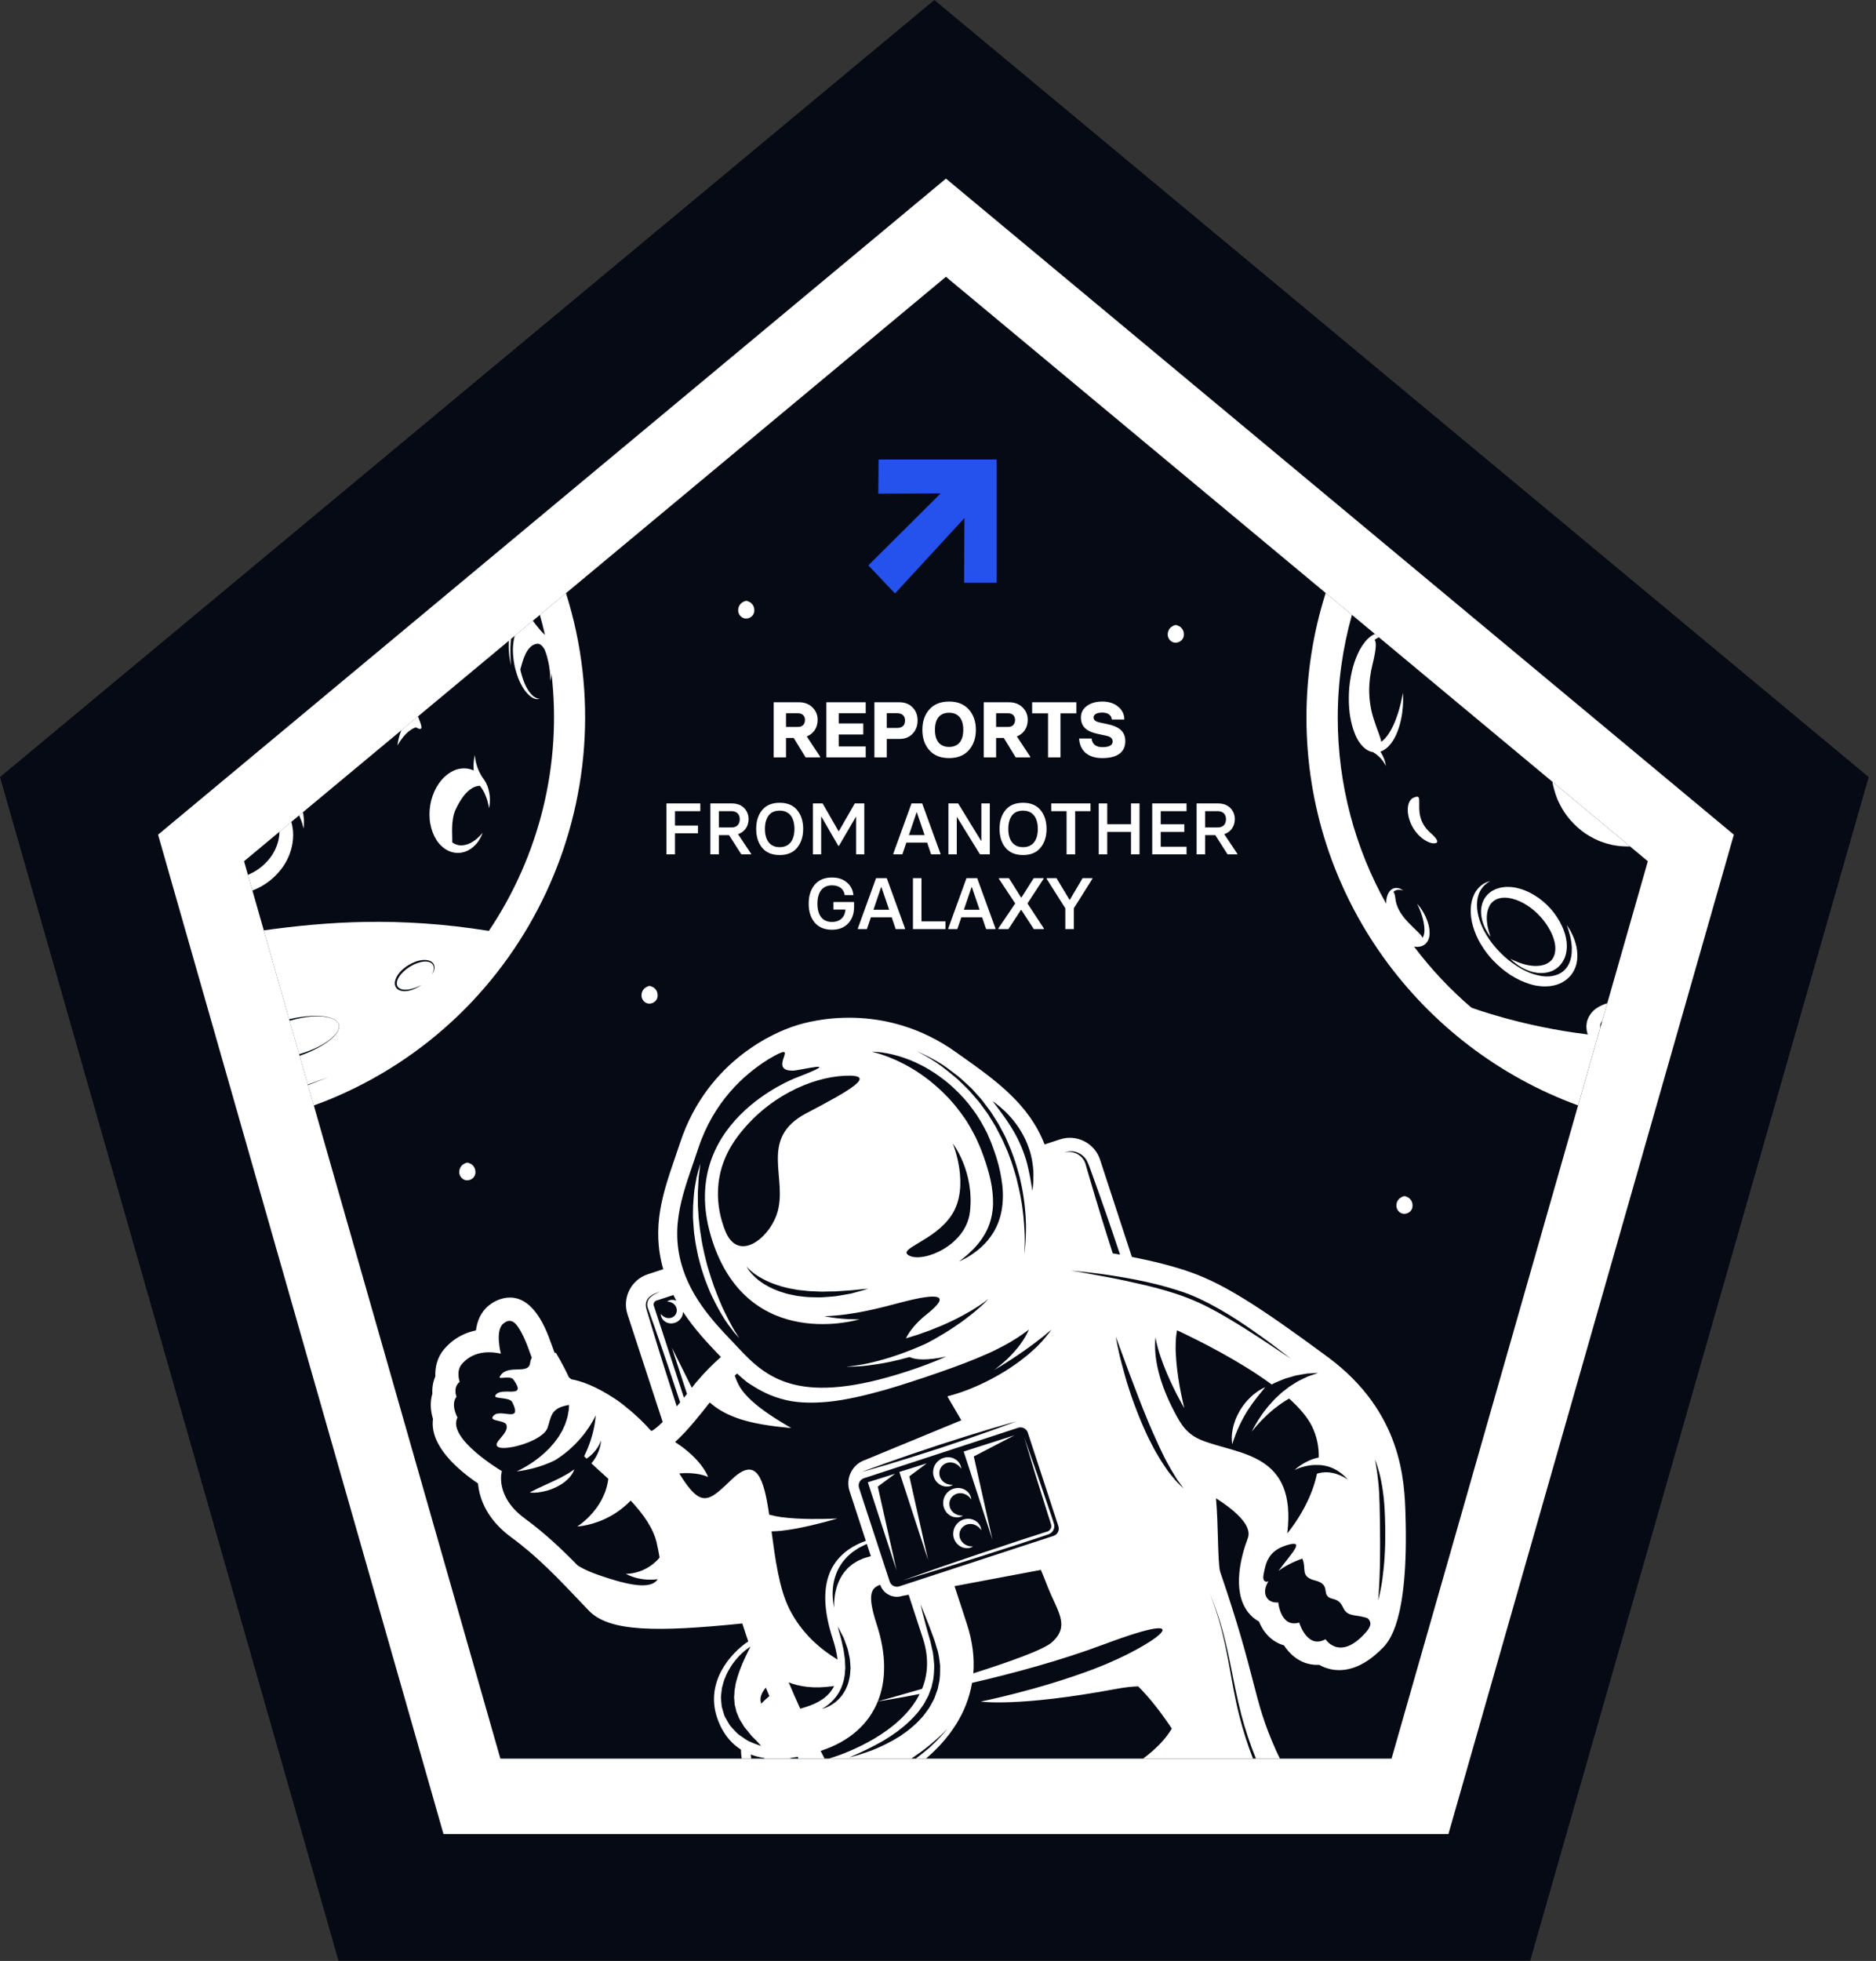
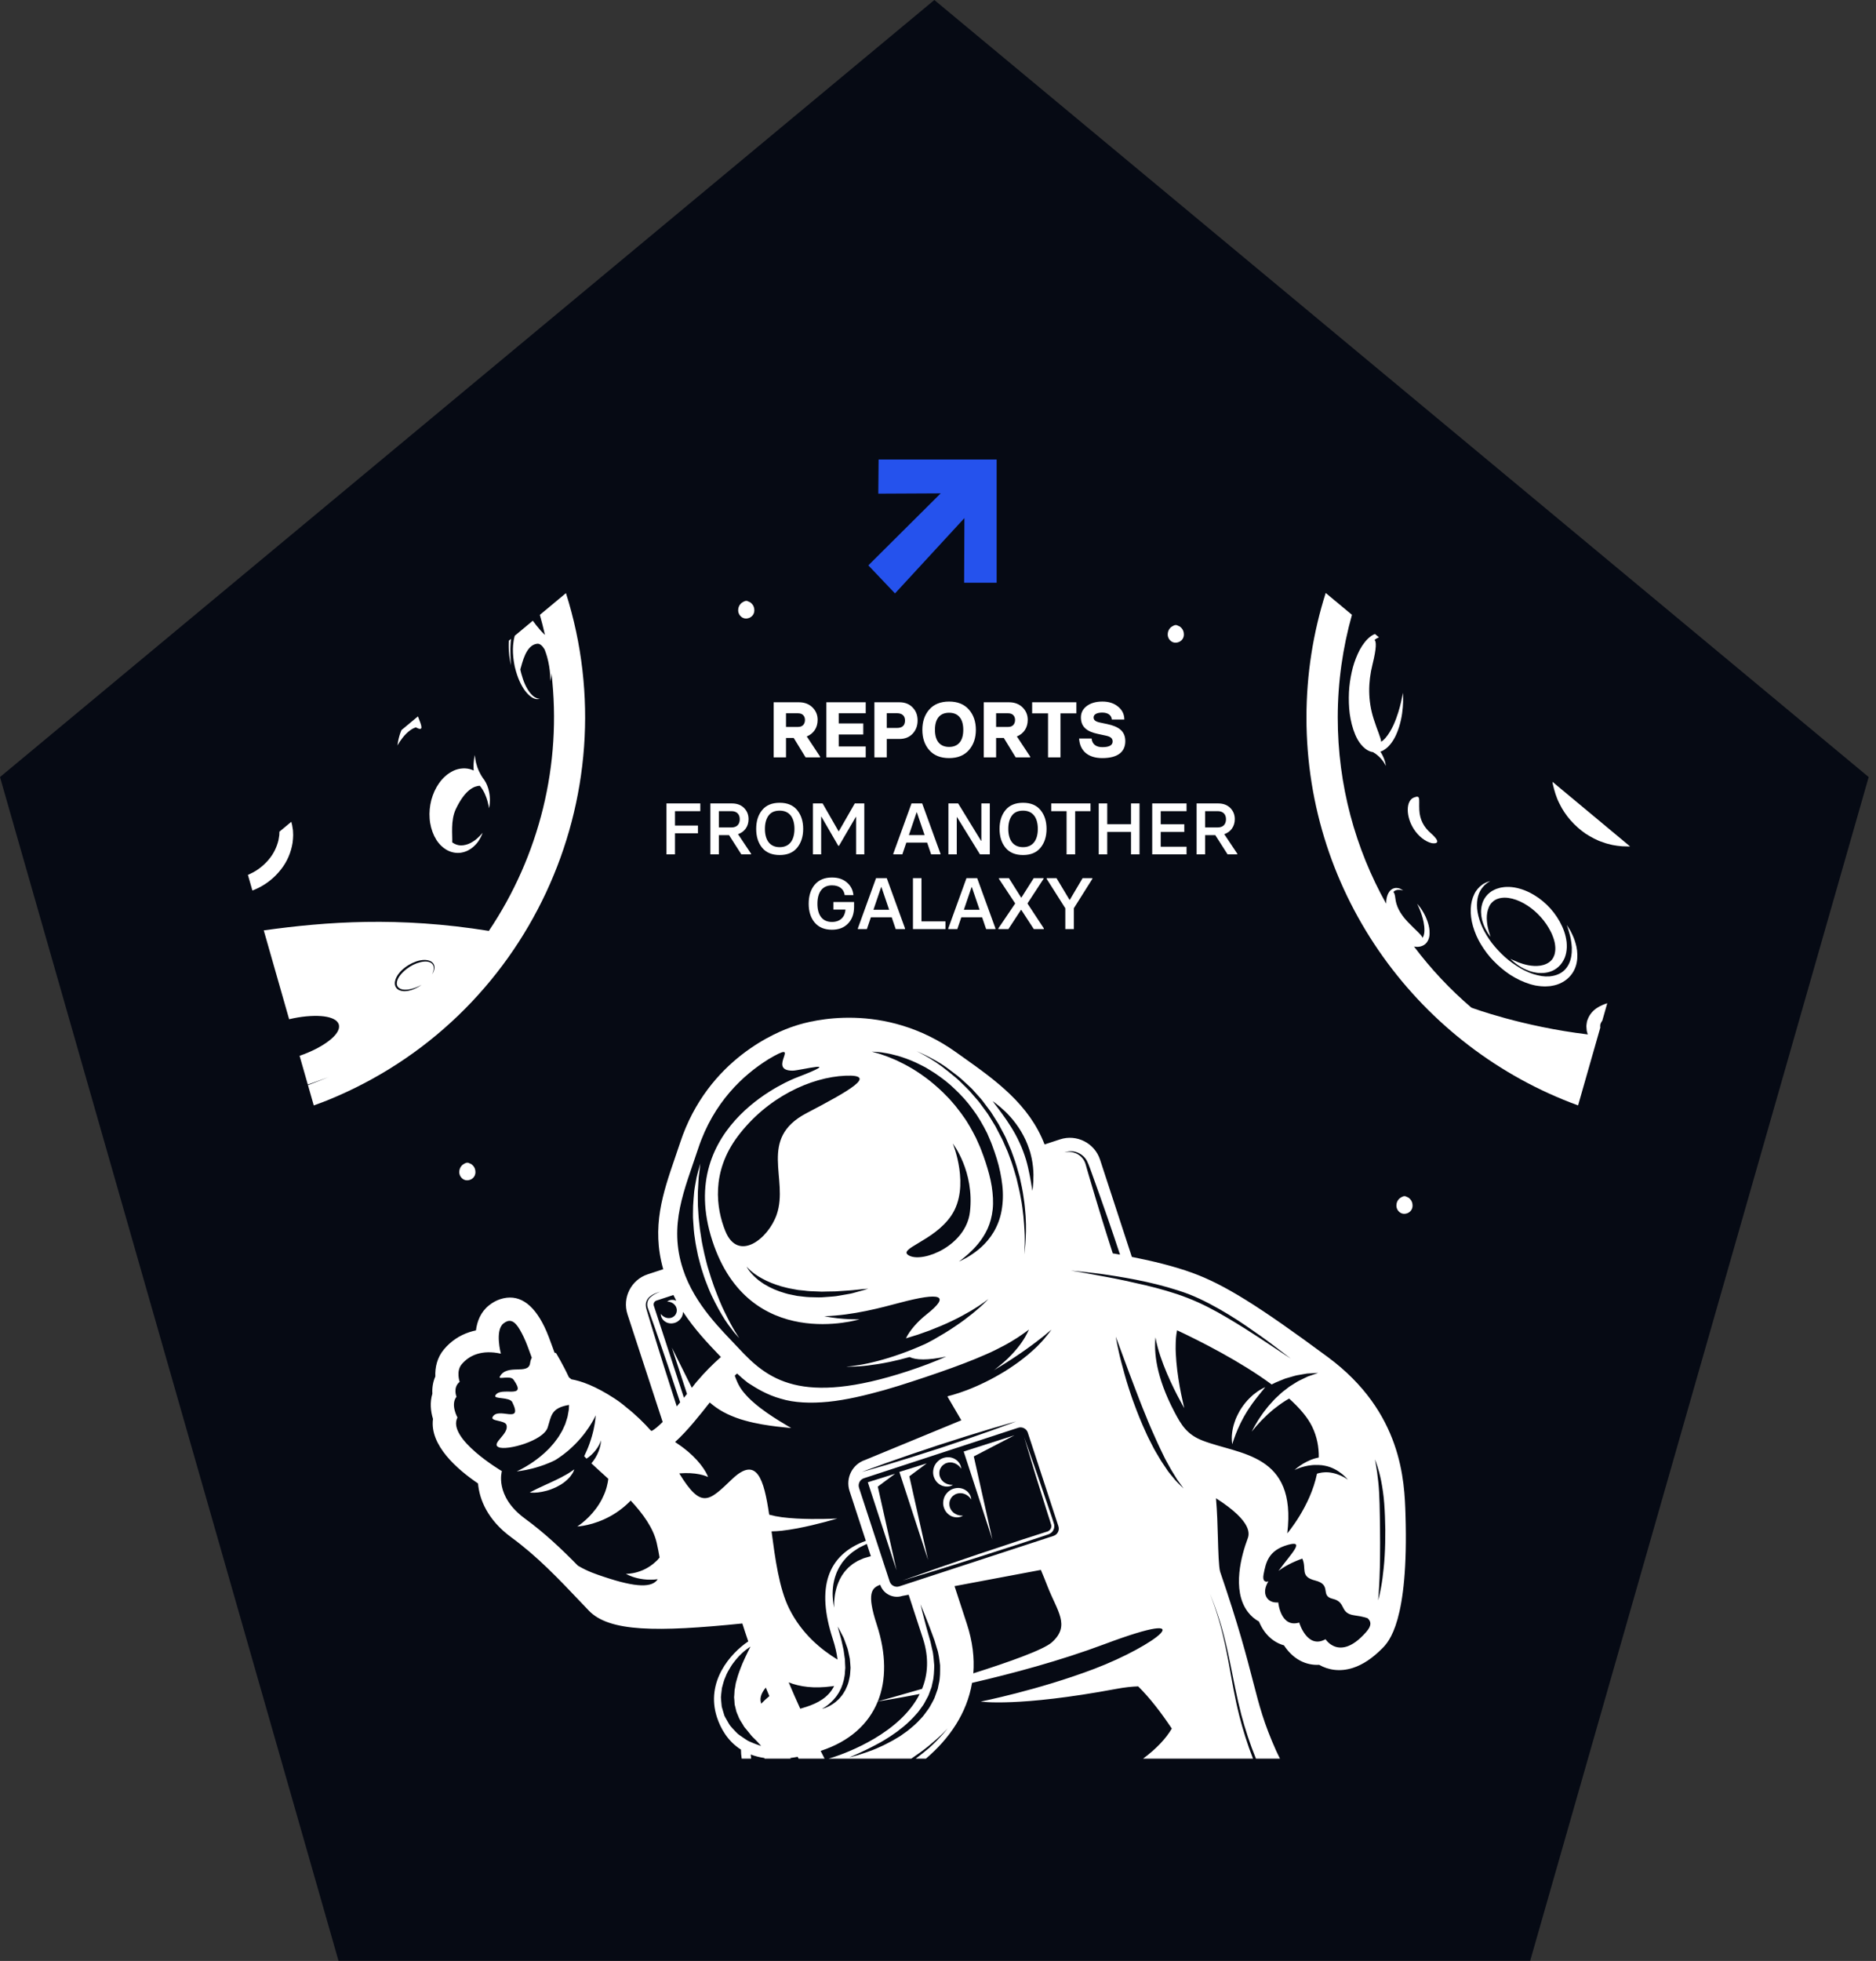
<svg xmlns="http://www.w3.org/2000/svg" width="201" height="210" viewBox="0 0 201 210" fill="none">
  <rect x="0" y="0" width="201" height="210" fill="#333333" stroke="none" />
  <path d="M36.268 209.978H163.948L200.216 83.215L101.667 1.296L100.108 0L98.55 1.296L0 83.215L36.268 209.978Z" fill="#060A14" />
  <path d="M106.783 49.208V62.408H103.3L103.331 55.481L95.893 63.551L93.037 60.545L100.789 52.834L94.104 52.867L94.136 49.208H106.783Z" fill="#2552ED" />
  <path d="M151.082 128.409C151.061 128.386 151.037 128.365 151.014 128.344C150.945 128.272 150.863 128.22 150.771 128.191C150.673 128.155 150.649 128.145 150.702 128.16C150.586 128.077 150.374 128.077 150.258 128.16C150.361 128.088 150.044 128.272 150.023 128.287C149.97 128.329 149.923 128.362 149.878 128.411C149.69 128.613 149.608 128.867 149.614 129.139C149.624 129.584 150.004 130.009 150.48 129.988C150.958 129.968 151.336 129.616 151.346 129.139C151.352 128.867 151.272 128.606 151.082 128.409Z" fill="white" />
  <path d="M126.58 67.248C126.559 67.224 126.535 67.204 126.512 67.183C126.443 67.11 126.361 67.058 126.269 67.03C126.171 66.994 126.147 66.983 126.2 66.999C126.084 66.916 125.872 66.916 125.756 66.999C125.859 66.926 125.542 67.11 125.521 67.126C125.468 67.167 125.421 67.201 125.376 67.25C125.188 67.452 125.106 67.706 125.112 67.978C125.122 68.423 125.503 68.848 125.978 68.827C126.456 68.806 126.834 68.454 126.844 67.978C126.85 67.706 126.77 67.444 126.58 67.248Z" fill="white" />
  <path d="M50.676 124.822C50.655 124.799 50.631 124.778 50.607 124.758C50.539 124.685 50.457 124.633 50.364 124.605C50.267 124.569 50.243 124.558 50.296 124.574C50.179 124.491 49.968 124.491 49.852 124.574C49.955 124.501 49.638 124.685 49.617 124.701C49.564 124.742 49.516 124.776 49.471 124.825C49.284 125.027 49.202 125.281 49.207 125.553C49.218 125.998 49.598 126.423 50.074 126.402C50.552 126.381 50.93 126.029 50.94 125.553C50.945 125.281 50.866 125.019 50.676 124.822Z" fill="white" />
  <path d="M80.559 64.659C80.538 64.636 80.514 64.615 80.49 64.594C80.421 64.522 80.34 64.47 80.247 64.441C80.149 64.405 80.126 64.395 80.178 64.41C80.062 64.327 79.851 64.327 79.735 64.41C79.838 64.338 79.521 64.522 79.499 64.537C79.447 64.579 79.399 64.612 79.354 64.662C79.167 64.863 79.085 65.117 79.09 65.389C79.101 65.834 79.481 66.259 79.957 66.238C80.435 66.218 80.812 65.865 80.823 65.389C80.828 65.117 80.749 64.856 80.559 64.659Z" fill="white" />
-   <path d="M70.199 105.899C70.178 105.876 70.154 105.855 70.131 105.834C70.062 105.762 69.98 105.71 69.888 105.682C69.79 105.645 69.766 105.635 69.819 105.651C69.703 105.568 69.492 105.568 69.375 105.651C69.478 105.578 69.161 105.762 69.14 105.777C69.087 105.819 69.04 105.852 68.995 105.902C68.807 106.104 68.725 106.357 68.731 106.629C68.741 107.075 69.122 107.499 69.597 107.479C70.075 107.458 70.453 107.106 70.464 106.629C70.469 106.357 70.39 106.096 70.199 105.899Z" fill="white" />
  <path d="M169.08 118.379L171.46 110.05V110.041L171.45 109.955C171.432 109.894 171.457 109.846 171.457 109.793C171.46 109.767 171.457 109.739 171.46 109.714L171.487 109.64C171.523 109.53 171.588 109.415 171.675 109.302L172.207 107.438C171.848 107.549 171.486 107.697 171.132 107.924C170.725 108.179 170.325 108.598 170.118 109.149L170.042 109.356C170.025 109.427 170.015 109.501 170.004 109.573C169.987 109.718 169.956 109.868 169.976 110.007L169.993 110.22L170.003 110.327L170.008 110.379L170.01 110.392C169.994 110.332 170.032 110.488 170.03 110.476L170.035 110.494L170.119 110.778C163.092 109.932 157.775 107.955 157.646 107.907C155.366 105.958 153.304 103.762 151.5 101.361C151.957 101.473 152.529 101.356 152.851 100.951C153.185 100.518 153.183 100.046 153.164 99.663C153.137 99.27 153.036 98.924 152.928 98.616C152.708 97.998 152.42 97.543 152.206 97.239C151.986 96.937 151.839 96.785 151.839 96.785C151.839 96.785 151.937 96.974 152.079 97.31C152.218 97.646 152.403 98.133 152.525 98.728C152.585 99.025 152.624 99.35 152.617 99.677C152.613 99.954 152.548 100.237 152.423 100.433C152.284 100.075 151.679 99.618 150.834 98.731C149.949 97.8 149.584 96.968 149.505 96.22C149.458 95.781 149.374 95.588 149.286 95.517C149.354 95.444 149.442 95.391 149.517 95.358C149.628 95.319 149.692 95.303 149.786 95.293C149.954 95.279 150.096 95.303 150.192 95.324C150.287 95.347 150.336 95.37 150.336 95.37C150.336 95.37 150.298 95.333 150.213 95.278C150.128 95.222 149.994 95.147 149.797 95.109C149.747 95.099 149.695 95.093 149.638 95.09C149.575 95.089 149.516 95.093 149.463 95.099C149.326 95.126 149.195 95.177 149.069 95.27C148.819 95.459 148.663 95.774 148.582 96.112C148.532 96.323 148.514 96.546 148.517 96.776C145.215 90.879 143.33 84.08 143.33 76.842C143.33 73.027 143.871 69.342 144.852 65.841L142.04 63.5C140.702 67.711 139.977 72.193 139.977 76.842C139.974 95.915 152.12 112.19 169.08 118.379Z" fill="white" />
  <path d="M146.517 68.443C146.094 68.873 145.749 69.415 145.477 70.019C145.204 70.622 144.977 71.28 144.827 71.979C144.676 72.671 144.561 73.415 144.53 74.155C144.498 74.903 144.517 75.666 144.613 76.43C144.72 77.191 144.898 77.95 145.204 78.677C145.359 79.04 145.549 79.395 145.815 79.718C146.076 80.038 146.417 80.349 146.879 80.498C146.95 80.522 147.025 80.53 147.098 80.543C147.287 80.649 147.512 80.804 147.718 80.997C147.949 81.21 148.155 81.463 148.287 81.67C148.422 81.876 148.487 82.029 148.487 82.029C148.487 82.029 148.473 81.863 148.406 81.616C148.343 81.369 148.22 81.047 148.049 80.74C148.002 80.655 147.951 80.573 147.898 80.493C148.016 80.456 148.127 80.41 148.225 80.351C148.592 80.138 148.852 79.858 149.065 79.578C149.485 79.013 149.716 78.425 149.892 77.882C150.235 76.792 150.307 75.853 150.331 75.206C150.345 74.883 150.332 74.626 150.328 74.454C150.32 74.281 150.315 74.189 150.315 74.189C150.315 74.189 150.256 74.555 150.112 75.178C149.968 75.798 149.735 76.684 149.298 77.652C149.074 78.129 148.791 78.633 148.422 79.054C148.287 79.203 148.138 79.337 147.983 79.437C147.944 78.985 147.579 78.251 147.177 76.985C146.554 75.017 146.573 73.091 147.054 71.156C147.499 69.363 147.463 68.703 147.272 68.535C147.423 68.401 147.585 68.314 147.749 68.254L147.319 67.897C147.291 67.908 147.26 67.911 147.231 67.924C146.969 68.046 146.732 68.229 146.517 68.443Z" fill="white" />
  <path d="M167.08 86.05C167.708 87.359 168.712 88.466 169.88 89.274C170.478 89.657 171.101 90 171.768 90.21C172.091 90.34 172.433 90.405 172.766 90.49C173.105 90.557 173.435 90.598 173.782 90.628C173.961 90.633 174.138 90.639 174.315 90.645C174.402 90.646 174.497 90.65 174.575 90.648L174.649 90.642L166.336 83.724C166.35 83.818 166.361 83.912 166.38 84.005C166.545 84.704 166.745 85.406 167.08 86.05Z" fill="white" />
  <path d="M153.398 90.294C153.398 90.294 154.817 90.552 153.266 89.193C152.553 88.568 152.121 87.782 152.07 86.747C152.01 85.565 152.247 85.115 151.496 85.403C150.595 85.749 150.629 87.465 151.473 88.775C151.994 89.583 152.718 90.127 153.398 90.294Z" fill="white" />
  <path d="M157.981 99.685C158.046 99.85 158.111 100.016 158.178 100.185C158.246 100.341 158.32 100.488 158.395 100.642C158.487 100.823 158.575 100.961 158.666 101.126C159.045 101.747 159.489 102.361 160.026 102.906C160.558 103.453 161.153 103.959 161.806 104.392C162.464 104.812 163.177 105.162 163.932 105.392C164.119 105.452 164.315 105.492 164.505 105.538C164.706 105.57 164.924 105.602 165.114 105.619L165.38 105.631L165.512 105.636C165.61 105.639 165.624 105.632 165.685 105.631C165.884 105.611 166.078 105.621 166.272 105.574C167.052 105.456 167.791 105.056 168.267 104.485C168.755 103.919 168.954 103.231 168.992 102.635C169.029 102.034 168.955 101.495 168.82 101.048C168.698 100.596 168.538 100.226 168.386 99.932C168.251 99.63 168.099 99.427 168.01 99.276C167.917 99.129 167.868 99.051 167.868 99.051C167.868 99.051 167.898 99.139 167.953 99.303C168.007 99.468 168.096 99.711 168.17 100.019C168.257 100.321 168.332 100.703 168.379 101.131C168.389 101.239 168.399 101.35 168.409 101.464C168.411 101.577 168.404 101.693 168.404 101.813C168.406 101.932 168.4 102.053 168.38 102.173C168.36 102.294 168.363 102.422 168.325 102.541C168.225 103.033 167.996 103.527 167.619 103.893C167.242 104.262 166.717 104.481 166.129 104.548C165.986 104.579 165.828 104.556 165.678 104.566L165.587 104.568L165.455 104.555L165.191 104.529C165.029 104.502 164.896 104.471 164.742 104.44C164.586 104.392 164.427 104.362 164.27 104.308C163.641 104.104 163.024 103.788 162.45 103.407C161.868 103.035 161.325 102.593 160.839 102.109C160.358 101.623 159.908 101.114 159.545 100.572C159.461 100.44 159.357 100.291 159.289 100.175C159.206 100.029 159.122 99.882 159.04 99.739C158.971 99.604 158.903 99.471 158.837 99.337C158.777 99.197 158.717 99.059 158.659 98.921C158.448 98.367 158.309 97.819 158.262 97.308C158.219 96.797 158.262 96.323 158.381 95.924C158.497 95.522 158.693 95.201 158.898 94.973C158.95 94.915 158.998 94.861 159.045 94.808C159.098 94.763 159.147 94.72 159.194 94.681C159.285 94.597 159.369 94.533 159.444 94.492C159.59 94.4 159.67 94.35 159.67 94.35C159.67 94.35 159.582 94.38 159.416 94.434C159.329 94.458 159.23 94.499 159.116 94.561C159.058 94.591 158.996 94.622 158.929 94.656C158.868 94.7 158.804 94.749 158.737 94.798C158.468 95 158.168 95.312 157.961 95.752C157.745 96.185 157.603 96.726 157.583 97.319C157.556 97.911 157.634 98.554 157.822 99.2C157.876 99.357 157.928 99.52 157.981 99.685Z" fill="white" />
  <path d="M158.794 96.839C158.625 97.433 158.676 97.978 158.774 98.421C158.875 98.867 159.028 99.229 159.176 99.508C159.32 99.791 159.461 99.998 159.559 100.129C159.658 100.262 159.711 100.333 159.711 100.333C159.711 100.333 159.682 100.249 159.628 100.092C159.567 99.936 159.505 99.703 159.433 99.412C159.359 99.119 159.312 98.757 159.298 98.357C159.291 97.957 159.355 97.508 159.539 97.108C159.63 96.908 159.759 96.725 159.924 96.582C160.081 96.431 160.274 96.318 160.496 96.244C160.971 96.088 161.469 96.102 162.033 96.241C163.138 96.523 164.25 97.272 165.093 98.221C165.522 98.697 165.876 99.222 166.16 99.788C166.25 99.951 166.292 100.076 166.346 100.208C166.407 100.334 166.444 100.482 166.492 100.62C166.542 100.76 166.558 100.899 166.595 101.038C166.609 101.176 166.637 101.314 166.64 101.447C166.657 101.717 166.619 101.968 166.563 102.202C166.488 102.426 166.394 102.642 166.243 102.807C165.95 103.145 165.502 103.338 165.048 103.409C164.579 103.478 164.141 103.441 163.735 103.365C163.336 103.285 162.985 103.174 162.703 103.068C162.422 102.957 162.199 102.861 162.05 102.79C161.901 102.717 161.821 102.679 161.821 102.679C161.821 102.679 161.885 102.74 162.006 102.857C162.131 102.966 162.314 103.133 162.574 103.312C162.833 103.491 163.161 103.702 163.58 103.873C163.987 104.046 164.514 104.205 165.097 104.203C165.679 104.212 166.403 104.066 166.972 103.542C167.262 103.291 167.476 102.953 167.638 102.594C167.787 102.229 167.858 101.836 167.871 101.447C167.88 101.251 167.863 101.06 167.849 100.865C167.817 100.678 167.798 100.481 167.747 100.296C167.696 100.11 167.659 99.924 167.584 99.735C167.514 99.548 167.442 99.348 167.37 99.206C167.063 98.523 166.63 97.872 166.123 97.301C165.611 96.734 165.021 96.235 164.369 95.847C163.72 95.456 163.011 95.169 162.271 95.043C161.901 94.981 161.529 94.961 161.149 95.001C160.957 95.032 160.717 95.059 160.592 95.11L160.372 95.178L160.358 95.182L160.314 95.195L160.306 95.199L160.273 95.213L160.209 95.242L160.083 95.3C159.407 95.607 158.939 96.25 158.794 96.839Z" fill="white" />
  <path d="M60.638 63.518L57.84 65.847C58.04 66.561 58.228 67.276 58.387 67.993C58.344 67.953 58.301 67.915 58.259 67.87C58.125 67.742 57.989 67.6 57.856 67.442C57.595 67.153 57.339 66.816 57.088 66.473L55.153 68.082C55.06 68.415 55.003 68.759 54.974 69.106C54.929 69.663 54.967 70.21 55.041 70.755C55.058 70.897 55.082 71.013 55.105 71.138C55.118 71.205 55.122 71.249 55.142 71.334L55.187 71.524C55.216 71.651 55.248 71.774 55.285 71.895C55.319 72.015 55.355 72.136 55.396 72.251C55.549 72.718 55.741 73.139 55.95 73.503C56.363 74.235 56.882 74.687 57.261 74.816C57.45 74.88 57.603 74.877 57.697 74.863C57.791 74.841 57.84 74.831 57.84 74.831C57.84 74.831 57.788 74.827 57.691 74.819C57.593 74.806 57.457 74.756 57.291 74.662C57.126 74.56 56.944 74.388 56.763 74.159C56.583 73.926 56.407 73.628 56.249 73.28C56.093 72.931 55.957 72.532 55.843 72.103C55.813 71.997 55.789 71.886 55.765 71.775C55.758 71.747 55.754 71.716 55.748 71.688C55.968 70.978 56.336 69.076 57.552 68.94C57.87 68.904 58.14 69.195 58.355 69.561C58.455 69.823 58.544 70.081 58.615 70.329C58.717 70.71 58.797 71.066 58.846 71.385C58.896 71.704 58.926 71.986 58.941 72.217C58.971 72.681 58.957 72.948 58.957 72.948C58.957 72.948 58.97 72.885 58.995 72.769C59.018 72.651 59.051 72.475 59.071 72.244C59.075 72.194 59.078 72.132 59.081 72.076C60.24 81.898 57.756 91.692 52.376 99.691C42.689 98.134 34.963 98.704 28.26 99.634L30.979 109.151C31.626 108.996 32.249 108.894 32.827 108.84C33.957 108.736 34.921 108.799 35.542 109.042C35.852 109.158 36.07 109.32 36.17 109.467C36.276 109.608 36.292 109.709 36.299 109.704C36.29 109.704 36.336 109.795 36.327 109.973C36.329 110.15 36.238 110.408 36.042 110.675C35.654 111.219 34.877 111.794 33.87 112.317C33.342 112.588 32.746 112.844 32.098 113.067L32.978 116.144C33.026 116.13 33.08 116.113 33.125 116.098C33.32 116.029 33.501 115.964 33.67 115.904C34.008 115.782 34.296 115.678 34.529 115.595C34.995 115.426 35.244 115.336 35.244 115.336C35.244 115.336 34.999 115.433 34.536 115.612C34.305 115.701 34.021 115.813 33.686 115.944C33.518 116.009 33.338 116.079 33.147 116.152C33.098 116.168 33.044 116.186 32.995 116.204L33.618 118.382C34.102 118.206 34.587 118.032 35.068 117.837C56.591 109.125 67.534 85.292 60.638 63.518ZM42.481 104.644C42.626 104.365 42.826 104.119 43.049 103.899C43.505 103.471 44.048 103.15 44.601 102.96C45.148 102.777 45.739 102.726 46.178 102.96C46.396 103.08 46.524 103.295 46.547 103.491C46.572 103.686 46.527 103.851 46.484 103.977C46.439 104.105 46.386 104.196 46.349 104.257C46.311 104.317 46.291 104.349 46.291 104.349C46.291 104.349 46.37 104.216 46.44 103.963C46.471 103.838 46.498 103.678 46.46 103.506C46.424 103.337 46.3 103.17 46.115 103.078C45.727 102.89 45.181 102.971 44.669 103.154C44.151 103.342 43.634 103.659 43.214 104.07C43.002 104.271 42.812 104.498 42.677 104.747C42.545 104.994 42.472 105.27 42.54 105.506C42.616 105.743 42.826 105.888 43.063 105.949C43.3 106.006 43.543 105.996 43.762 105.966C44.202 105.899 44.557 105.761 44.795 105.651C45.035 105.541 45.167 105.463 45.167 105.463C45.167 105.463 45.136 105.485 45.078 105.526C45.019 105.567 44.933 105.627 44.818 105.692C44.586 105.821 44.244 106.007 43.786 106.098C43.557 106.142 43.3 106.167 43.027 106.118C42.892 106.085 42.748 106.042 42.623 105.95C42.487 105.849 42.402 105.729 42.344 105.57C42.247 105.251 42.342 104.921 42.481 104.644Z" fill="white" />
  <path d="M54.526 69.739C54.54 69.913 54.553 70.078 54.566 70.23C54.604 70.533 54.652 70.786 54.678 70.962C54.708 71.138 54.726 71.237 54.726 71.237C54.726 71.237 54.725 71.137 54.719 70.962C54.712 70.787 54.7 70.538 54.688 70.238C54.688 70.091 54.686 69.929 54.686 69.76C54.684 69.59 54.682 69.412 54.693 69.232C54.705 69.052 54.705 68.861 54.725 68.675C54.736 68.589 54.749 68.502 54.759 68.414L54.517 68.614C54.498 68.809 54.509 69.006 54.503 69.194C54.498 69.379 54.512 69.564 54.526 69.739Z" fill="white" />
-   <path d="M36.024 110.662C36.222 110.401 36.318 110.148 36.319 109.971C36.33 109.795 36.286 109.702 36.295 109.702C36.288 109.707 36.271 109.606 36.161 109.468C36.061 109.323 35.841 109.166 35.531 109.056C34.911 108.834 33.949 108.768 32.833 108.922C32.267 109.003 31.655 109.133 31.023 109.316L32.045 112.891C32.693 112.703 33.294 112.48 33.828 112.236C34.851 111.763 35.626 111.187 36.024 110.662Z" fill="white" />
-   <path d="M32.427 88.351C32.498 88.596 32.536 88.728 32.536 88.728C32.536 88.728 32.544 88.592 32.559 88.335C32.579 88.075 32.568 87.695 32.498 87.207C32.484 87.136 32.467 87.056 32.45 86.978L32.047 87.313C32.051 87.322 32.055 87.33 32.06 87.337C32.231 87.759 32.376 88.104 32.427 88.351Z" fill="white" />
  <path d="M47.062 90.35L47.235 90.542L47.385 90.672L47.459 90.737L47.477 90.753L47.51 90.783L47.523 90.791L47.571 90.825L47.764 90.959C48.292 91.298 48.934 91.407 49.456 91.304C49.984 91.212 50.394 90.96 50.695 90.705C50.997 90.447 51.206 90.178 51.347 89.944C51.494 89.714 51.581 89.517 51.632 89.386C51.683 89.253 51.711 89.183 51.711 89.183C51.711 89.183 51.662 89.24 51.567 89.347C51.476 89.459 51.33 89.601 51.142 89.772C50.956 89.947 50.701 90.121 50.407 90.279C50.109 90.431 49.75 90.536 49.384 90.536C49.056 90.534 48.736 90.415 48.451 90.212C48.497 89.473 48.252 87.876 48.844 86.634C49.859 84.505 50.853 84.174 51.409 84.147C51.865 84.694 52.09 85.311 52.222 85.756C52.289 86.004 52.336 86.206 52.363 86.343C52.388 86.482 52.403 86.558 52.403 86.558C52.403 86.558 52.415 86.482 52.441 86.342C52.458 86.201 52.491 85.991 52.489 85.72C52.491 85.45 52.475 85.115 52.388 84.737C52.305 84.362 52.158 83.922 51.88 83.509C51.831 83.436 51.774 83.367 51.718 83.297C51.69 83.256 51.615 83.144 51.523 82.979C51.402 82.772 51.259 82.48 51.149 82.169C51.039 81.858 50.961 81.532 50.925 81.282C50.887 81.031 50.887 80.859 50.887 80.859C50.887 80.859 50.836 81.022 50.794 81.28C50.752 81.537 50.726 81.888 50.738 82.244C50.74 82.335 50.746 82.424 50.753 82.514C50.691 82.485 50.627 82.459 50.56 82.436C49.956 82.199 49.206 82.248 48.58 82.542C48.275 82.695 47.976 82.877 47.726 83.109C47.463 83.329 47.248 83.585 47.035 83.885C46.937 84.024 46.871 84.139 46.789 84.267C46.683 84.456 46.629 84.575 46.548 84.735C46.414 85.042 46.298 85.357 46.211 85.68C46.047 86.328 45.981 86.999 46.033 87.656C46.078 88.313 46.25 88.955 46.528 89.535C46.68 89.826 46.826 90.092 47.062 90.35Z" fill="white" />
  <path d="M27.577 95.139C28.561 94.675 29.428 93.973 30.091 93.125C30.765 92.287 31.191 91.265 31.35 90.241C31.385 89.984 31.405 89.681 31.411 89.441L31.398 89.11L31.387 88.904L31.358 88.718C31.324 88.474 31.283 88.236 31.211 88.006L29.939 89.063L29.936 89.109L29.924 89.439C29.899 89.639 29.874 89.783 29.837 89.969C29.66 90.711 29.312 91.448 28.778 92.068C28.25 92.687 27.586 93.223 26.825 93.57L26.562 93.693L27.041 95.365L27.206 95.305L27.577 95.139Z" fill="white" />
  <path d="M42.586 79.835C42.586 79.835 42.68 79.655 42.844 79.406C43.01 79.158 43.25 78.843 43.518 78.575C43.787 78.305 44.085 78.098 44.306 77.991C44.406 77.943 44.486 77.915 44.549 77.895C45.443 78.366 45.192 77.768 44.779 76.717L43.017 78.183C43.01 78.2 43 78.215 42.993 78.232C42.66 79.027 42.586 79.835 42.586 79.835Z" fill="white" />
  <path d="M134.247 180.04C133.561 177.386 132.707 174.082 130.732 168.325C130.578 167.842 130.527 166.033 130.49 164.711C130.453 163.384 130.412 161.91 130.284 160.449C134.332 163.028 133.831 164.366 133.665 164.808C133.077 166.375 131.905 170.275 133.706 172.633C134.034 173.063 134.435 173.405 134.89 173.652C135.189 174.376 135.683 175.159 136.492 175.704C136.828 175.93 137.19 176.097 137.571 176.204C137.97 176.814 138.536 177.437 139.319 177.85C139.947 178.179 140.639 178.327 141.338 178.286C142.306 178.841 143.572 179.067 144.98 178.607C146.024 178.265 147.041 177.588 148.088 176.537C148.795 175.828 150.944 173.669 150.589 162.196C150.478 158.638 150.25 151.233 142.272 145.333C134.837 139.835 131.171 137.557 127.742 136.308C125.792 135.598 123.458 135.035 121.27 134.603L117.863 124.191C117.28 122.408 115.357 121.433 113.574 122.016L111.919 122.559C110.268 118.257 106.663 115.689 103.168 113.205L102.452 112.697C94.697 107.159 86.818 109.328 85.317 109.817C85.248 109.84 85.195 109.858 85.155 109.873C85.115 109.884 85.06 109.901 84.992 109.924C83.491 110.415 75.854 113.322 72.87 122.373C72.69 122.918 72.507 123.451 72.327 123.976C71.017 127.785 69.783 131.393 71.059 135.923L69.406 136.464C67.624 137.047 66.648 138.97 67.231 140.753L71.001 152.277C70.558 152.718 70.148 153.071 69.832 153.239C69.795 153.225 69.759 153.208 69.724 153.191C69.04 152.423 68.157 151.539 67.136 150.738C66.776 150.426 66.366 150.106 65.882 149.79C63.76 148.399 62.221 147.882 61.222 147.711C61.134 147.644 61.044 147.57 60.955 147.495C60.289 146.064 59.578 144.906 59.578 144.906C59.578 144.906 59.514 144.885 59.415 144.858C59.358 144.703 59.303 144.55 59.251 144.404C58.962 143.606 58.666 142.781 58.341 142.108C57.087 139.513 55.485 138.512 53.582 139.135C53.166 139.271 52.764 139.493 52.389 139.794C51.505 140.502 51.12 141.488 50.994 142.473C50.759 142.522 50.527 142.583 50.3 142.658C49.223 143.01 48.303 143.631 47.566 144.506C46.83 145.38 46.601 146.453 46.642 147.411C46.379 148.009 46.288 148.649 46.326 149.252C46.049 150.16 46.133 151.12 46.393 151.954C46.014 154.769 48.976 157.346 51.217 158.865C51.366 160.587 52.246 162.775 54.764 164.621C57.57 166.674 59.773 168.994 62.322 171.677L63.081 172.475C65.269 174.77 70.379 174.787 79.536 173.859C79.743 174.515 79.956 175.151 80.17 175.778C78.271 177.054 75.57 180.091 76.816 183.904C77.187 185.036 77.925 186.44 79.389 187.367C79.389 187.683 79.415 188.006 79.468 188.336H80.48C80.46 188.187 80.445 188.04 80.435 187.891C80.874 188.058 81.364 188.186 81.904 188.267C81.91 188.289 81.914 188.312 81.919 188.336H84.729C84.708 188.314 84.681 188.291 84.662 188.267C84.921 188.234 85.19 188.19 85.466 188.139C85.5 188.206 85.531 188.269 85.565 188.335H88.347C88.209 188.065 88.07 187.791 87.925 187.504C87.932 187.502 87.938 187.5 87.945 187.499C90.995 186.501 93.058 184.659 94.047 182.209C94.264 182.176 95.964 181.909 98.539 181.41C96.445 185.601 90.772 187.695 89.285 188.181C89.102 188.241 88.942 188.285 88.774 188.335H97.638C98.302 187.888 98.909 187.448 99.428 187.032C99.75 186.751 100.063 186.511 100.319 186.275C100.574 186.038 100.809 185.842 100.982 185.661C101.335 185.305 101.537 185.1 101.537 185.1C101.537 185.1 101.351 185.319 101.024 185.702C100.864 185.896 100.645 186.109 100.407 186.368C100.167 186.626 99.872 186.89 99.555 187.184C99.134 187.547 98.638 187.94 98.112 188.335H99.205C101.721 186.19 103.6 183.475 104.148 180.219C108.484 179.218 113.621 177.842 118.322 176.08C129.282 171.973 123.775 176.242 117.229 178.724C111.238 180.997 105.075 182.222 105.075 182.222C105.075 182.222 109.051 182.838 119.652 180.856C120.506 180.697 121.265 180.616 121.948 180.595C123.192 181.823 124.412 183.408 125.549 185.113C124.946 186.155 123.911 187.269 122.472 188.335H134.25C133.632 186.756 133.159 185.211 132.781 183.736C132.287 181.768 131.987 179.934 131.692 178.32C131.401 176.703 131.094 175.305 130.789 174.167C130.473 173.032 130.186 172.15 129.969 171.557C129.75 170.964 129.634 170.647 129.634 170.647C129.634 170.647 129.756 170.961 129.986 171.55C130.214 172.139 130.518 173.016 130.857 174.147C131.185 175.281 131.519 176.678 131.841 178.29C132.169 179.901 132.504 181.724 133.01 183.677C133.409 185.165 133.915 186.741 134.565 188.335H137.141C137.004 188.055 136.863 187.784 136.733 187.496C135.409 184.537 134.946 182.748 134.247 180.04ZM68.306 169.012C68.705 169.104 69.194 169.181 69.732 169.17C69.974 169.175 70.219 169.15 70.475 169.12C69.88 170.011 68.269 170.062 64.664 168.849C63.973 168.616 62.979 168.304 61.913 167.664C60.142 165.857 58.345 164.162 56.234 162.618C52.956 160.218 53.773 157.545 53.773 157.545C53.773 157.545 47.852 154.051 49.014 151.8C49.014 151.8 48.236 150.422 48.911 149.578C48.911 149.578 48.496 148.586 49.25 147.983C49.25 147.983 48.844 146.839 49.466 146.102C49.889 145.6 50.426 145.225 51.074 145.014C51.8 144.777 52.666 144.744 53.665 144.966C53.665 144.966 53.001 142.482 53.942 141.73C54.088 141.613 54.226 141.535 54.357 141.492C55.066 141.261 55.567 142.062 56.111 143.187C56.399 143.782 56.684 144.589 56.978 145.401C56.892 145.559 56.826 145.748 56.796 145.98C56.622 147.296 54.291 145.985 53.545 147.441C53.372 147.777 54.67 147.256 55.021 147.75C56.578 149.949 53.656 148.399 53.078 149.435C52.838 149.865 54.599 149.566 54.892 150.166C56.08 152.613 53.396 150.598 52.778 151.747C52.526 152.217 54.084 152.078 54.26 152.59C54.592 153.561 52.563 154.573 53.417 154.979C54.272 155.384 58.212 154.306 58.678 152.878C59.077 151.661 59.004 150.782 60.969 150.454C60.968 150.474 60.968 150.49 60.967 150.511C60.961 150.63 60.954 150.776 60.947 150.944C60.924 151.107 60.883 151.289 60.849 151.495C60.823 151.705 60.754 151.919 60.675 152.15C60.639 152.268 60.6 152.389 60.56 152.512C60.507 152.63 60.45 152.752 60.395 152.874C60.291 153.13 60.15 153.379 59.991 153.631C59.849 153.895 59.656 154.13 59.472 154.381C59.289 154.634 59.063 154.854 58.86 155.095C58.633 155.308 58.419 155.541 58.183 155.734C57.726 156.137 57.254 156.476 56.836 156.752C55.996 157.301 55.364 157.568 55.364 157.568C55.364 157.568 56.046 157.52 57.056 157.26C57.56 157.128 58.149 156.949 58.765 156.692C58.999 156.603 59.232 156.489 59.471 156.374C59.55 156.326 59.631 156.279 59.71 156.224C59.918 156.076 60.149 155.933 60.362 155.764C60.57 155.591 60.806 155.429 61.008 155.236C61.431 154.865 61.835 154.458 62.187 154.048C62.542 153.639 62.849 153.228 63.093 152.859C63.587 152.123 63.824 151.566 63.824 151.566C63.824 151.566 63.805 152.172 63.604 153.074C63.506 153.527 63.361 154.051 63.162 154.604C63.009 155.041 62.81 155.496 62.592 155.947C62.674 156.034 62.755 156.119 62.843 156.208C63.02 156.092 63.2 155.954 63.368 155.797C63.703 155.487 63.988 155.11 64.156 154.794C64.327 154.481 64.391 154.245 64.391 154.245C64.391 154.245 64.396 154.489 64.312 154.853C64.234 155.216 64.052 155.692 63.784 156.132C63.659 156.34 63.513 156.533 63.362 156.711C63.907 157.224 64.529 157.778 65.176 158.367C65.171 158.4 65.168 158.427 65.161 158.472C65.139 158.628 65.109 158.852 65.036 159.116C65.004 159.251 64.968 159.4 64.912 159.549C64.858 159.7 64.811 159.87 64.733 160.03C64.594 160.361 64.417 160.716 64.2 161.055C63.775 161.741 63.202 162.377 62.715 162.804C62.231 163.24 61.849 163.472 61.849 163.472C61.849 163.472 62.296 163.454 62.966 163.298C63.638 163.149 64.529 162.848 65.385 162.374C65.815 162.142 66.229 161.863 66.604 161.57C66.8 161.431 66.965 161.269 67.132 161.125C67.298 160.983 67.442 160.835 67.572 160.695C68.893 162.113 70.009 163.651 70.365 165.246C70.49 165.804 70.594 166.319 70.669 166.794C70.594 166.883 70.526 166.974 70.443 167.062C70.286 167.202 70.128 167.368 69.954 167.499C69.779 167.63 69.602 167.767 69.413 167.868C69.043 168.095 68.652 168.247 68.3 168.353C67.593 168.563 67.064 168.542 67.064 168.542C67.064 168.542 67.505 168.819 68.306 169.012ZM141.582 175.734C141.501 175.761 141.426 175.774 141.35 175.786C141.431 175.772 141.512 175.757 141.597 175.727C141.592 175.728 141.586 175.733 141.582 175.734ZM147.98 158.583C148.116 159.287 148.247 160.118 148.311 161.013C148.38 161.907 148.409 162.856 148.424 163.81C148.427 164.762 148.412 165.716 148.358 166.609C148.309 167.502 148.211 168.332 148.122 169.042C147.929 170.463 147.658 171.379 147.658 171.379C147.658 171.379 147.676 171.142 147.709 170.727C147.747 170.313 147.767 169.72 147.806 169.012C147.844 168.304 147.848 167.476 147.861 166.591C147.867 165.705 147.874 164.76 147.858 163.814C147.833 161.922 147.825 160.033 147.665 158.63C147.583 157.928 147.51 157.341 147.431 156.933C147.357 156.525 147.314 156.29 147.314 156.29C147.314 156.29 147.695 157.172 147.98 158.583ZM145.123 172.99C146.119 173.122 146.503 173.288 146.538 173.305C146.9 173.643 147.001 174.061 146.379 174.77C144.771 176.61 143.582 176.604 142.855 176.259C142.836 176.252 142.819 176.246 142.802 176.239C142.817 176.245 142.834 176.249 142.848 176.255C142.303 175.994 142.019 175.544 142.019 175.544C140.052 176.654 139.2 173.762 139.2 173.762C137.207 174.367 136.956 171.607 136.956 171.607C135.747 171.719 135.095 170.629 135.902 169.35C135.555 169.462 135.243 169.323 135.386 168.586C135.626 167.358 135.876 166.038 137.978 165.442C139.872 164.906 138.411 166.288 136.98 168.231C137.598 167.763 138.425 167.306 139.532 166.91C140.029 167.977 139.241 168.842 140.91 169.258C142.757 169.717 141.383 170.894 142.795 171.22C144.276 171.563 143.484 172.773 145.123 172.99ZM107.682 119.013C108.054 119.371 108.464 119.818 108.851 120.342C109.242 120.862 109.599 121.466 109.894 122.099C110.034 122.419 110.163 122.74 110.273 123.074C110.391 123.406 110.46 123.717 110.535 124.045C110.67 124.686 110.721 125.292 110.728 125.809C110.737 126.844 110.612 127.521 110.612 127.521C110.612 127.521 110.581 127.35 110.535 127.056C110.497 126.763 110.415 126.344 110.324 125.85C110.227 125.356 110.105 124.787 109.931 124.196C109.847 123.91 109.733 123.589 109.624 123.295C109.518 122.997 109.387 122.691 109.248 122.395C108.711 121.197 107.968 120.096 107.374 119.283C107.076 118.877 106.825 118.533 106.641 118.301C106.456 118.066 106.357 117.926 106.357 117.926C106.357 117.926 106.933 118.302 107.682 119.013ZM99.229 113.036C99.866 113.363 100.799 113.828 101.777 114.589C102.268 114.965 102.82 115.351 103.328 115.851C103.588 116.093 103.867 116.331 104.13 116.596C104.38 116.874 104.635 117.158 104.895 117.446C105.165 117.727 105.394 118.048 105.634 118.369C105.866 118.694 106.137 118.999 106.341 119.352C106.558 119.697 106.778 120.045 106.998 120.394L107.583 121.488C107.785 121.852 107.929 122.241 108.095 122.618C108.262 122.996 108.419 123.375 108.545 123.762C108.834 124.524 109.042 125.299 109.251 126.046C109.423 126.801 109.581 127.533 109.672 128.239C109.792 128.938 109.833 129.61 109.887 130.224C109.972 131.459 109.911 132.491 109.863 133.208C109.841 133.567 109.793 133.845 109.776 134.037C109.753 134.228 109.742 134.329 109.742 134.329C109.742 134.329 109.748 134.227 109.757 134.034C109.763 133.842 109.793 133.56 109.793 133.201C109.79 132.842 109.806 132.409 109.772 131.911C109.757 131.412 109.702 130.852 109.651 130.243C109.576 129.635 109.512 128.974 109.37 128.287C109.256 127.594 109.068 126.88 108.897 126.137C108.683 125.404 108.469 124.645 108.176 123.898C108.049 123.518 107.89 123.148 107.722 122.78C107.555 122.411 107.409 122.032 107.206 121.679L106.645 120.598C106.433 120.254 106.222 119.91 106.013 119.569C105.817 119.219 105.555 118.919 105.332 118.597C105.101 118.281 104.879 117.963 104.618 117.683C104.368 117.395 104.123 117.113 103.883 116.836C103.634 116.566 103.369 116.323 103.122 116.076C102.641 115.567 102.11 115.168 101.639 114.779C100.695 113.999 99.824 113.456 99.203 113.099C98.58 112.742 98.208 112.569 98.208 112.569C98.208 112.569 98.582 112.72 99.229 113.036ZM93.739 112.64C93.963 112.664 94.304 112.662 94.72 112.748C95.144 112.806 95.649 112.918 96.227 113.08C96.799 113.252 97.439 113.476 98.112 113.784C98.448 113.938 98.787 114.122 99.147 114.301C99.487 114.508 99.848 114.714 100.2 114.952C100.901 115.432 101.629 115.969 102.295 116.624C102.973 117.263 103.632 117.976 104.205 118.775C104.8 119.557 105.297 120.427 105.759 121.342L106.044 122.005L106.194 122.358L106.323 122.702C106.494 123.16 106.653 123.624 106.797 124.09C107.083 125.021 107.282 125.972 107.389 126.909C107.499 127.846 107.468 128.778 107.313 129.644C107.162 130.511 106.846 131.299 106.455 131.953C105.663 133.27 104.628 134.021 103.917 134.475C103.558 134.705 103.254 134.854 103.054 134.956C102.851 135.056 102.742 135.108 102.742 135.108C102.742 135.108 103.141 134.826 103.764 134.272C104.378 133.717 105.227 132.854 105.802 131.61C106.086 130.988 106.277 130.275 106.361 129.506C106.442 128.734 106.388 127.908 106.259 127.059C106.128 126.209 105.884 125.342 105.6 124.468C105.458 124.03 105.301 123.593 105.13 123.158L105.001 122.831L104.865 122.523L104.57 121.865C104.161 121.068 103.728 120.245 103.183 119.513C102.933 119.131 102.63 118.794 102.367 118.431C102.068 118.099 101.799 117.744 101.484 117.443C100.887 116.809 100.248 116.254 99.626 115.746C98.995 115.252 98.366 114.82 97.763 114.453C97.155 114.096 96.579 113.798 96.055 113.553C95.524 113.326 95.057 113.129 94.66 113.002C94.267 112.853 93.946 112.778 93.73 112.711C93.512 112.649 93.395 112.615 93.395 112.615C93.395 112.615 93.513 112.623 93.739 112.64ZM102.085 122.459C102.085 122.459 104.429 125.46 103.921 129.793C103.5 133.384 98.954 135.233 97.436 134.477C95.981 133.751 100.052 132.965 101.93 130.168C104.006 127.076 102.085 122.459 102.085 122.459ZM93.031 138.008C93.031 138.008 92.823 138.076 92.454 138.181C92.27 138.232 92.044 138.295 91.787 138.366C91.529 138.435 91.239 138.529 90.913 138.577C90.588 138.634 90.236 138.695 89.863 138.76C89.491 138.835 89.091 138.85 88.677 138.885C88.264 138.922 87.836 138.952 87.399 138.928C86.962 138.923 86.519 138.915 86.076 138.857L85.413 138.779C85.195 138.735 84.977 138.691 84.763 138.647C84.329 138.577 83.92 138.421 83.52 138.299C83.124 138.16 82.75 137.995 82.41 137.819C82.068 137.642 81.755 137.454 81.487 137.253C81.209 137.067 80.983 136.853 80.787 136.668C80.593 136.478 80.437 136.302 80.318 136.149C80.079 135.842 79.988 135.641 79.988 135.641C79.988 135.641 80.552 136.337 81.689 136.938C81.966 137.097 82.282 137.236 82.617 137.379C82.953 137.518 83.321 137.636 83.698 137.754C84.085 137.853 84.478 137.967 84.892 138.031C85.098 138.069 85.304 138.107 85.512 138.146L86.147 138.208C86.568 138.271 86.996 138.288 87.417 138.298C87.627 138.306 87.836 138.315 88.043 138.325C88.25 138.32 88.455 138.315 88.656 138.31C89.058 138.292 89.45 138.316 89.819 138.275C90.189 138.251 90.54 138.227 90.863 138.205C91.188 138.193 91.484 138.149 91.748 138.126C92.011 138.099 92.242 138.075 92.432 138.056C92.811 138.021 93.031 138.008 93.031 138.008ZM90.604 115.198C94.089 115.059 91.005 116.81 86.415 119.208C81.166 121.95 84.534 126.236 83.222 130.057C82.319 132.681 79.077 135.205 77.715 131.838C76.734 129.417 76.17 125.511 79.053 121.681C82.167 117.543 86.845 115.348 90.604 115.198ZM74.802 123.007C76.453 118 79.696 115.093 82.235 113.499C82.257 113.486 82.269 113.472 82.29 113.459C86.239 111.122 82.011 114.656 84.918 114.657C85.708 114.657 90.716 113.336 85.304 115.415C85.304 115.415 72.208 120.295 76.331 132.898C80.26 144.907 92.1 141.287 92.1 141.287C92.1 141.287 90.269 141.351 88.311 140.955C91.445 140.855 94.439 140.033 96.368 139.522C100.837 138.336 101.872 138.709 99.28 140.756C98.325 141.51 97.477 142.462 97.064 143.322C97.079 143.318 97.091 143.315 97.107 143.311C97.506 143.187 97.917 143.061 98.335 142.932C98.749 142.786 99.169 142.636 99.589 142.487C100.42 142.164 101.25 141.822 102.005 141.453C102.767 141.095 103.454 140.71 104.039 140.371C105.203 139.681 105.911 139.109 105.911 139.109C105.911 139.109 105.295 139.779 104.229 140.644C103.694 141.07 103.058 141.562 102.34 142.036C101.63 142.524 100.84 142.996 100.038 143.453C99.764 143.597 99.493 143.741 99.222 143.884C99.162 143.911 99.105 143.938 99.046 143.966C98.636 144.158 98.206 144.321 97.781 144.503C96.927 144.845 96.058 145.156 95.231 145.411C94.405 145.667 93.62 145.867 92.941 146.014C91.583 146.308 90.65 146.355 90.65 146.355C90.65 146.355 91.583 146.398 92.977 146.233C93.672 146.149 94.481 146.024 95.341 145.846C96.024 145.705 96.738 145.523 97.455 145.326C98.129 145.655 99.371 145.698 101.388 145.272C100.181 145.807 98.814 146.332 97.25 146.845C85.782 150.596 82.221 147.713 79.113 144.354C77.475 142.584 74.439 139.785 73.176 135.922C71.614 131.143 73.33 127.471 74.802 123.007ZM72.152 138.686C72.254 138.889 72.352 139.097 72.46 139.293C72.412 139.271 72.362 139.25 72.316 139.239C72.043 139.163 71.813 139.213 71.677 139.268C71.535 139.329 71.481 139.388 71.477 139.383C71.477 139.383 71.566 139.383 71.692 139.407C71.823 139.433 71.996 139.493 72.149 139.609C72.304 139.727 72.432 139.897 72.486 140.097C72.49 140.119 72.503 140.154 72.501 140.165C72.506 140.197 72.52 140.249 72.516 140.262C72.514 140.297 72.516 140.354 72.513 140.404C72.506 140.506 72.476 140.608 72.426 140.698C72.382 140.791 72.318 140.875 72.239 140.942C72.155 141.006 72.083 141.065 71.968 141.104C71.792 141.173 71.566 141.175 71.384 141.119C71.2 141.064 71.049 140.96 70.951 140.869C70.855 140.779 70.804 140.71 70.804 140.71C70.804 140.71 70.795 140.793 70.828 140.94C70.865 141.082 70.96 141.298 71.181 141.473C71.397 141.65 71.738 141.778 72.129 141.705C72.296 141.676 72.501 141.606 72.657 141.481C72.819 141.36 72.958 141.202 73.055 141.018C73.134 140.852 73.174 140.672 73.186 140.492C74.418 142.363 75.85 143.867 76.941 145.008C77.049 145.12 77.138 145.217 77.239 145.323C76.352 146.111 75.512 146.948 74.752 147.848C74.703 147.899 74.646 147.963 74.586 148.038L74.559 148.073C74.538 148.098 74.517 148.122 74.496 148.148C74.46 148.192 74.425 148.239 74.391 148.285L74.126 148.62L71.985 144.316L73.607 149.276C73.503 149.407 73.394 149.543 73.278 149.686L70.053 139.83C69.978 139.602 70.103 139.356 70.331 139.281L72.152 138.686ZM69.813 142.038C69.616 141.38 69.436 140.777 69.275 140.242C69.192 139.977 69.157 139.674 69.236 139.429C69.308 139.179 69.463 138.99 69.619 138.858C69.939 138.596 70.249 138.496 70.448 138.422C70.651 138.352 70.761 138.323 70.761 138.323C70.761 138.323 70.652 138.36 70.457 138.447C70.264 138.535 69.972 138.667 69.683 138.929C69.383 139.185 69.226 139.677 69.45 140.182C69.636 140.708 69.847 141.301 70.077 141.948C70.523 143.247 71.065 144.754 71.607 146.382C72.014 147.601 72.442 148.882 72.873 150.177C72.755 150.321 72.635 150.466 72.51 150.612C72.061 149.214 71.618 147.83 71.197 146.516C70.673 144.885 70.221 143.349 69.813 142.038ZM81.025 186.795C80.857 186.73 80.648 186.653 80.417 186.548C80.174 186.461 79.933 186.305 79.676 186.121C79.425 185.93 79.103 185.773 78.859 185.489C78.615 185.209 78.299 184.948 78.091 184.586C77.986 184.403 77.879 184.217 77.773 184.03C77.722 183.933 77.659 183.843 77.618 183.74L77.519 183.421C77.453 183.207 77.385 182.99 77.329 182.771L77.265 182.094L77.243 181.755L77.273 181.421C77.293 181.2 77.319 180.978 77.351 180.763C77.463 180.345 77.563 179.927 77.736 179.562C77.876 179.181 78.076 178.848 78.267 178.539C78.446 178.223 78.671 177.962 78.861 177.715C79.669 176.754 80.403 176.343 80.403 176.343C80.403 176.343 80.305 176.527 80.153 176.845C80.078 177.003 79.986 177.193 79.879 177.413C79.768 177.626 79.677 177.884 79.548 178.143C79.446 178.415 79.319 178.7 79.211 179.007C79.099 179.312 78.999 179.636 78.912 179.968C78.795 180.294 78.788 180.648 78.705 180.988L78.674 181.506L78.653 181.766L78.678 182.022L78.712 182.533C78.759 182.696 78.796 182.859 78.833 183.024C78.878 183.361 79.061 183.652 79.169 183.962C79.301 184.263 79.51 184.521 79.659 184.799C79.73 184.943 79.838 185.055 79.936 185.17C80.032 185.289 80.126 185.404 80.216 185.513C80.397 185.735 80.555 185.955 80.736 186.111C80.909 186.274 81.054 186.43 81.176 186.558C81.419 186.816 81.557 186.979 81.557 186.979C81.557 186.979 81.362 186.923 81.025 186.795ZM81.565 182.442C81.555 182.413 81.547 182.385 81.537 182.359C81.347 181.779 81.662 181.19 82.049 180.727C82.177 181.035 82.305 181.337 82.431 181.637C82.144 181.871 81.852 182.142 81.565 182.442ZM85.334 162.619C84.793 162.591 84.258 162.54 83.768 162.479C83.278 162.413 82.84 162.325 82.495 162.228C82.466 162.216 82.439 162.209 82.411 162.199C81.85 158.412 81.101 155.859 78.431 158.407C75.957 160.767 75.154 161.667 72.78 157.791C72.807 157.788 72.831 157.784 72.858 157.782C73.593 157.718 74.349 157.765 74.923 157.88C75.496 157.991 75.867 158.173 75.867 158.173C75.867 158.173 75.732 157.779 75.366 157.244C75.007 156.709 74.416 156.038 73.723 155.457C73.271 155.073 72.785 154.722 72.332 154.425C73.635 153.253 74.987 151.536 76.046 150.193C76.135 150.27 76.228 150.349 76.331 150.43C76.779 150.792 77.344 151.157 77.949 151.439C78.553 151.723 79.191 151.96 79.824 152.129C81.085 152.485 82.316 152.658 83.244 152.771C84.164 152.88 84.774 152.927 84.774 152.927C84.774 152.927 84.236 152.624 83.459 152.142C82.689 151.665 81.667 150.994 80.802 150.241C80.362 149.872 79.98 149.472 79.673 149.099C79.365 148.723 79.161 148.366 79.017 148.051C78.89 147.772 78.8 147.527 78.724 147.317C78.806 147.242 78.887 147.166 78.971 147.09C79.331 147.43 79.706 147.755 80.1 148.061C80.149 148.092 80.187 148.118 80.238 148.152C81.032 148.662 82.171 149.374 83.635 149.781C85.084 150.231 86.858 150.302 88.757 150.115C90.662 149.923 92.693 149.438 94.715 148.874C95.722 148.586 96.739 148.273 97.719 147.949C98.732 147.62 99.679 147.302 100.62 146.974C102.486 146.327 104.199 145.681 105.633 145.044C106.375 144.731 106.983 144.405 107.565 144.105C108.135 143.807 108.609 143.504 109.01 143.254C109.793 142.736 110.239 142.385 110.239 142.385C110.239 142.385 110.189 142.517 110.068 142.75C109.951 142.986 109.766 143.328 109.481 143.734C109.205 144.147 108.821 144.614 108.342 145.117C107.878 145.623 107.254 146.139 106.601 146.659C106.557 146.693 106.504 146.726 106.459 146.76C106.749 146.586 107.038 146.412 107.326 146.23C107.671 146.009 108.027 145.806 108.358 145.576C108.689 145.346 109.032 145.147 109.342 144.919C109.652 144.695 109.968 144.496 110.246 144.281C110.524 144.067 110.806 143.885 111.043 143.69C111.527 143.309 111.946 143.003 112.21 142.756C112.487 142.523 112.654 142.394 112.654 142.394C112.654 142.394 112.534 142.564 112.309 142.851C112.087 143.14 111.754 143.545 111.313 143.993C111.102 144.228 110.843 144.448 110.578 144.692C110.315 144.94 110.02 145.177 109.712 145.42C109.407 145.668 109.08 145.907 108.741 146.142C108.408 146.385 108.049 146.601 107.701 146.832C106.986 147.265 106.257 147.677 105.552 148.016C104.849 148.361 104.178 148.649 103.593 148.872C102.424 149.316 101.608 149.506 101.608 149.506C101.575 149.52 101.54 149.533 101.507 149.547C101.982 150.37 102.483 151.222 102.999 152.098L92.708 156.342C91.325 156.794 90.57 158.283 91.022 159.668L92.769 165.008C88.633 166.508 87.436 170.037 89.227 175.514C89.499 176.347 89.657 177.075 89.735 177.727C87.966 176.644 85.911 174.975 84.56 172.276C83.476 170.112 83.051 166.89 82.665 163.995C83.017 163.989 83.382 163.97 83.764 163.928C84.299 163.864 84.858 163.78 85.409 163.675C87.612 163.261 89.716 162.615 89.716 162.615C89.716 162.615 87.501 162.741 85.334 162.619ZM108.87 152.225C108.87 152.225 107.856 152.617 106.32 153.165C105.551 153.433 104.652 153.747 103.69 154.082C102.723 154.406 101.693 154.75 100.664 155.097C99.629 155.428 98.593 155.757 97.622 156.066C96.647 156.364 95.739 156.642 94.96 156.881C93.397 157.346 92.347 157.63 92.347 157.63C92.347 157.63 93.361 157.239 94.897 156.692C95.666 156.424 96.565 156.11 97.527 155.775C98.494 155.452 99.523 155.107 100.553 154.76C101.588 154.43 102.624 154.1 103.593 153.79C104.568 153.492 105.477 153.213 106.256 152.975C107.82 152.508 108.87 152.225 108.87 152.225ZM86.408 182.782C86.172 182.859 85.954 182.924 85.742 182.987C85.334 182.094 84.918 181.154 84.503 180.164C85.695 180.643 87.209 180.848 89.135 180.587C89.22 180.575 89.292 180.565 89.373 180.554C88.763 181.799 87.573 182.401 86.408 182.782ZM91.095 179.105C91.086 179.437 91.001 179.761 90.929 180.08C90.85 180.398 90.711 180.697 90.578 180.977C90.428 181.254 90.267 181.508 90.076 181.722C89.907 181.952 89.689 182.121 89.508 182.283C88.722 182.894 88.067 183 88.067 183C88.067 183 88.211 182.927 88.439 182.774C88.551 182.693 88.692 182.605 88.832 182.477C88.98 182.359 89.127 182.206 89.289 182.044C89.436 181.868 89.609 181.689 89.741 181.467C89.894 181.257 90.009 181.01 90.131 180.758C90.237 180.5 90.332 180.226 90.401 179.941C90.459 179.651 90.531 179.36 90.531 179.057L90.568 178.605L90.545 178.154C90.54 178.003 90.534 177.854 90.528 177.708C90.507 177.561 90.486 177.416 90.465 177.274C90.415 176.99 90.402 176.708 90.328 176.449C90.27 176.187 90.215 175.94 90.164 175.711C90.121 175.478 90.044 175.277 89.998 175.09C89.945 174.904 89.9 174.742 89.861 174.61C89.787 174.342 89.752 174.184 89.752 174.184C89.752 174.184 89.833 174.32 89.963 174.567C90.027 174.691 90.105 174.843 90.195 175.014C90.28 175.19 90.401 175.379 90.473 175.609C90.555 175.836 90.645 176.082 90.738 176.341C90.843 176.6 90.892 176.891 90.958 177.187C90.99 177.336 91.022 177.488 91.055 177.642C91.073 177.798 91.085 177.958 91.095 178.118L91.129 178.605L91.095 179.105ZM93.009 166.738C92.916 166.765 92.801 166.798 92.669 166.836C92.531 166.865 92.403 166.943 92.247 167.004C92.097 167.073 91.918 167.131 91.765 167.241C91.61 167.347 91.415 167.431 91.262 167.571C91.108 167.71 90.917 167.83 90.778 168.003C90.625 168.163 90.469 168.332 90.345 168.527C90.202 168.708 90.097 168.915 89.986 169.118C89.878 169.323 89.797 169.537 89.718 169.746C89.575 170.169 89.48 170.583 89.433 170.945C89.332 171.67 89.384 172.167 89.384 172.167C89.384 172.167 89.245 171.687 89.217 170.934C89.2 170.558 89.221 170.113 89.293 169.638C89.339 169.404 89.386 169.155 89.464 168.911C89.545 168.668 89.623 168.416 89.746 168.182C89.85 167.936 89.99 167.71 90.138 167.49C90.27 167.258 90.46 167.077 90.619 166.879C90.78 166.677 90.981 166.537 91.151 166.375C91.322 166.209 91.513 166.102 91.681 165.985C91.853 165.877 92.004 165.755 92.153 165.691C92.301 165.618 92.43 165.554 92.537 165.502C92.751 165.397 92.874 165.337 92.874 165.337L93.305 166.654C93.302 166.653 93.195 166.684 93.009 166.738ZM94.054 182.203C94.974 179.925 94.968 177.125 93.938 173.974C92.833 170.599 93.407 170.047 94.307 169.716C94.64 170.697 95.7 171.23 96.688 170.907L97.354 170.782L98.877 175.439C99.558 177.524 99.416 179.323 98.792 180.861C96.221 181.611 94.277 182.144 94.054 182.203ZM100.577 180.35C100.542 180.519 100.515 180.692 100.474 180.861L100.298 181.354L100.119 181.851C100.051 182.013 99.958 182.164 99.879 182.32C99.711 182.629 99.548 182.941 99.328 183.212C99.118 183.491 98.929 183.784 98.684 184.023C98.234 184.542 97.717 184.972 97.213 185.375C96.951 185.563 96.692 185.746 96.44 185.925C96.173 186.082 95.913 186.236 95.661 186.385C95.144 186.663 94.656 186.924 94.186 187.121C93.725 187.338 93.285 187.496 92.896 187.634C92.508 187.774 92.161 187.872 91.881 187.966C91.313 188.128 90.985 188.204 90.985 188.204C90.985 188.204 91.295 188.071 91.836 187.835C92.372 187.598 93.131 187.242 94.01 186.765C94.456 186.539 94.913 186.25 95.392 185.945C95.627 185.783 95.867 185.617 96.111 185.448C96.343 185.265 96.582 185.077 96.825 184.887C97.293 184.49 97.754 184.055 98.17 183.57C98.398 183.344 98.567 183.07 98.758 182.812C98.961 182.56 99.103 182.273 99.253 181.989C99.327 181.847 99.415 181.711 99.479 181.565L99.645 181.116L99.812 180.669C99.852 180.516 99.877 180.36 99.912 180.206C100.073 179.595 100.08 178.967 100.099 178.363C100.032 177.759 100.028 177.166 99.872 176.62C99.811 176.343 99.751 176.075 99.694 175.815C99.619 175.554 99.547 175.301 99.477 175.058C99.193 174.09 98.999 173.27 98.844 172.702C98.702 172.13 98.623 171.802 98.623 171.802C98.623 171.802 98.751 172.115 98.975 172.66C99.185 173.21 99.513 173.987 99.856 174.935C99.943 175.172 100.034 175.417 100.127 175.673C100.207 175.938 100.289 176.214 100.374 176.496C100.577 177.055 100.64 177.686 100.723 178.333C100.721 178.986 100.752 179.674 100.577 180.35ZM96.353 169.885C95.923 170.025 95.462 169.791 95.321 169.361L92.041 159.336C91.901 158.906 92.135 158.445 92.565 158.305L109.09 152.9C109.52 152.759 109.982 152.993 110.122 153.423L113.402 163.448C113.543 163.878 113.309 164.34 112.879 164.48L96.353 169.885ZM112.691 175.886C111.803 176.675 108.135 177.981 104.283 179.201C104.414 177.559 104.212 175.792 103.593 173.9L102.272 169.861L111.522 168.123C111.759 168.687 111.99 169.253 112.209 169.82C113.265 172.556 114.729 174.075 112.691 175.886ZM114.038 123.424C114.038 123.424 114.142 123.376 114.352 123.332C114.56 123.292 114.89 123.247 115.286 123.372C115.676 123.487 116.14 123.766 116.441 124.283C116.711 124.82 116.878 125.39 117.12 126.036C117.572 127.32 118.123 128.811 118.672 130.42C119.109 131.681 119.554 133.012 120.001 134.359C119.737 134.311 119.479 134.267 119.224 134.223C118.828 132.992 118.44 131.777 118.082 130.613C117.574 128.99 117.137 127.462 116.743 126.159C116.647 125.833 116.555 125.521 116.468 125.223C116.379 124.925 116.319 124.631 116.211 124.405C115.991 123.934 115.595 123.639 115.242 123.5C114.884 123.356 114.568 123.351 114.359 123.368C114.149 123.389 114.038 123.424 114.038 123.424ZM115.822 136.249C115.127 136.136 114.729 136.071 114.728 136.071L114.712 136.068C114.694 136.065 114.673 136.065 114.654 136.062C114.614 136.056 114.565 136.051 114.528 136.046C114.565 136.051 114.614 136.058 114.654 136.062C114.673 136.065 114.694 136.066 114.712 136.068C114.718 136.068 114.722 136.071 114.728 136.071C114.728 136.071 115.13 136.11 115.832 136.178C116.533 136.257 117.54 136.353 118.738 136.538C121.131 136.901 124.331 137.462 127.391 138.6C128.909 139.202 130.335 139.988 131.634 140.774C132.932 141.562 134.086 142.381 135.077 143.078C136.066 143.776 136.861 144.401 137.425 144.825C137.985 145.255 138.305 145.502 138.305 145.502L138.3 145.499C138.79 145.853 139.302 146.227 139.83 146.615C139.302 146.227 138.789 145.853 138.299 145.498C138.275 145.481 136.939 144.598 134.941 143.275C133.932 142.61 132.738 141.859 131.444 141.091C130.146 140.327 128.727 139.568 127.237 138.997C126.499 138.705 125.725 138.452 124.976 138.232C124.219 138.005 123.464 137.818 122.732 137.639C121.264 137.294 119.887 136.996 118.699 136.776C117.508 136.557 116.516 136.376 115.822 136.249ZM126.26 158.864C126.078 158.693 125.877 158.471 125.664 158.198C125.45 157.93 125.181 157.637 124.959 157.277C124.73 156.921 124.449 156.549 124.212 156.126C123.968 155.706 123.687 155.271 123.458 154.794C123.22 154.322 122.957 153.838 122.74 153.327C122.507 152.822 122.282 152.304 122.07 151.781C121.856 151.259 121.661 150.73 121.468 150.21C121.267 149.692 121.112 149.168 120.94 148.669C120.613 147.664 120.363 146.71 120.143 145.895C119.923 145.081 119.791 144.387 119.686 143.907C119.588 143.424 119.547 143.145 119.547 143.145C119.547 143.145 119.646 143.409 119.818 143.87C119.988 144.331 120.231 144.988 120.522 145.777C120.801 146.569 121.162 147.482 121.528 148.463C121.907 149.439 122.294 150.487 122.726 151.514C123.133 152.553 123.586 153.571 124.019 154.519C124.23 154.997 124.462 155.443 124.665 155.876C124.862 156.313 125.102 156.695 125.296 157.065C125.491 157.436 125.707 157.75 125.877 158.045C126.047 158.341 126.212 158.587 126.365 158.777C126.655 159.17 126.816 159.406 126.816 159.406C126.816 159.406 126.611 159.214 126.26 158.864ZM126.991 156.417C126.991 156.418 126.992 156.42 126.992 156.421C126.992 156.42 126.992 156.418 126.991 156.417ZM128.838 154.268C127.163 153.616 126.56 152.586 125.839 151.219C123.839 147.425 123.636 144.764 123.802 143.216C123.864 143.57 123.941 143.932 124.045 144.303C124.205 144.92 124.426 145.545 124.658 146.158C125.593 148.608 126.889 150.805 126.889 150.805C126.889 150.805 126.249 148.315 126.039 145.834C125.988 145.217 125.949 144.602 125.966 144.044C125.969 143.485 126.016 142.977 126.094 142.584C126.1 142.539 126.11 142.503 126.118 142.462C128.564 143.61 132.887 145.785 136.249 148.264C136.549 148.109 136.85 147.967 137.152 147.855C137.335 147.782 137.515 147.709 137.691 147.638C137.874 147.584 138.052 147.532 138.227 147.481C138.571 147.377 138.892 147.281 139.204 147.238C139.508 147.185 139.788 147.137 140.035 147.095C140.285 147.079 140.502 147.066 140.681 147.055C141.033 147.034 141.234 147.022 141.234 147.022C141.234 147.022 141.044 147.089 140.709 147.205C140.693 147.211 140.673 147.218 140.656 147.224C140.705 147.259 140.75 147.293 140.798 147.329C140.749 147.292 140.705 147.259 140.656 147.224C140.502 147.278 140.323 147.34 140.116 147.413C139.898 147.518 139.653 147.635 139.385 147.765C139.115 147.881 138.845 148.054 138.563 148.234C138.422 148.322 138.279 148.413 138.131 148.507C137.994 148.615 137.853 148.724 137.71 148.835C137.419 149.045 137.142 149.292 136.872 149.556C136.591 149.8 136.342 150.092 136.088 150.37C135.829 150.643 135.612 150.961 135.379 151.243C135.168 151.55 134.955 151.842 134.77 152.142C134.512 152.553 134.299 152.945 134.106 153.32C134.401 152.945 134.753 152.541 135.149 152.126C135.368 151.902 135.601 151.678 135.839 151.453C136.089 151.243 136.323 151.011 136.59 150.816C137.091 150.422 137.608 150.057 138.12 149.773C139.227 150.766 140.104 151.783 140.588 152.78C141.116 153.869 141.314 154.989 141.298 156.083C141.165 156.112 141.031 156.143 140.902 156.18C140.265 156.361 139.703 156.678 139.315 156.942C138.925 157.206 138.705 157.425 138.705 157.425C138.705 157.425 138.979 157.278 139.413 157.142C139.845 157.004 140.436 156.875 141.01 156.887C141.044 156.887 141.077 156.891 141.109 156.891C141.184 156.887 141.261 156.882 141.338 156.892C141.535 156.902 141.731 156.914 141.922 156.96C142.699 157.101 143.35 157.497 143.772 157.836C144.199 158.175 144.416 158.461 144.416 158.461C144.416 158.461 144.132 158.239 143.655 158.026C143.183 157.812 142.51 157.62 141.869 157.674C141.71 157.676 141.553 157.71 141.403 157.74C141.298 157.752 141.2 157.788 141.105 157.823C140.385 161.342 137.921 164.209 137.921 164.209C138.959 155.604 132.796 155.808 128.838 154.268Z" fill="white" />
  <path d="M60.821 157.828C60.601 157.951 60.353 158.093 60.08 158.236C59.802 158.371 59.513 158.524 59.21 158.658C58.912 158.803 58.609 158.936 58.322 159.068C58.037 159.2 57.766 159.321 57.536 159.436C57.071 159.654 56.758 159.835 56.758 159.835C56.758 159.835 57.12 159.886 57.646 159.825C57.909 159.795 58.214 159.742 58.533 159.653C58.856 159.572 59.185 159.441 59.511 159.299C59.831 159.143 60.144 158.967 60.414 158.764C60.685 158.563 60.915 158.34 61.09 158.134C61.257 157.917 61.382 157.731 61.443 157.581C61.51 157.437 61.539 157.354 61.539 157.354C61.539 157.354 61.46 157.402 61.335 157.49C61.217 157.583 61.027 157.69 60.821 157.828Z" fill="white" />
  <path d="M134.512 149.86C134.623 149.704 134.747 149.572 134.847 149.437C135.052 149.168 135.242 148.957 135.367 148.798C135.493 148.641 135.563 148.544 135.563 148.544C135.563 148.544 135.458 148.593 135.277 148.689C135.1 148.789 134.838 148.923 134.565 149.143C134.429 149.251 134.265 149.356 134.125 149.5C133.98 149.639 133.82 149.781 133.672 149.944C133.374 150.27 133.093 150.651 132.846 151.054C132.618 151.467 132.402 151.89 132.273 152.314C132.128 152.733 132.047 153.139 132.009 153.489C131.924 154.192 132.034 154.658 132.034 154.658C132.034 154.658 132.163 154.208 132.402 153.584C132.525 153.274 132.67 152.916 132.85 152.546C132.933 152.357 133.039 152.174 133.136 151.982C133.227 151.788 133.349 151.605 133.455 151.416C133.671 151.037 133.923 150.679 134.155 150.338C134.278 150.172 134.399 150.012 134.512 149.86Z" fill="white" />
  <path d="M74.452 132.632C74.523 133.245 74.668 133.854 74.786 134.468C74.949 135.071 75.088 135.683 75.289 136.265C75.465 136.855 75.691 137.418 75.908 137.961C76.125 138.505 76.372 139.016 76.617 139.493C76.864 139.968 77.103 140.415 77.347 140.813C77.814 141.623 78.307 142.232 78.636 142.662C78.99 143.076 79.201 143.301 79.201 143.301C79.201 143.301 79.037 143.039 78.748 142.582C78.467 142.121 78.101 141.447 77.698 140.622C77.276 139.806 76.889 138.806 76.49 137.737C76.294 137.199 76.114 136.638 75.942 136.063C75.752 135.494 75.627 134.897 75.475 134.309C75.353 133.713 75.204 133.123 75.128 132.529C75.024 131.939 74.95 131.356 74.896 130.786C74.824 130.22 74.821 129.668 74.777 129.144C74.757 128.62 74.776 128.125 74.771 127.665C74.797 127.208 74.82 126.79 74.84 126.418C74.847 126.043 74.91 125.718 74.939 125.45C74.999 124.912 75.033 124.604 75.033 124.604C75.033 124.604 74.949 124.902 74.804 125.423C74.742 125.687 74.636 125.998 74.581 126.374C74.516 126.747 74.427 127.17 74.375 127.635C74.341 128.101 74.284 128.606 74.262 129.143C74.266 129.678 74.216 130.248 74.275 130.832C74.311 131.418 74.348 132.024 74.452 132.632Z" fill="white" />
  <path d="M106.329 164.876L104.335 155.971L108.689 153.707L103.647 155.317L103.252 155.443L103.385 155.852L106.329 164.876Z" fill="white" />
  <path d="M95.909 157.819L93.344 158.621L92.981 158.734L93.114 159.142L96.058 168.166L94.049 159.203L95.909 157.819Z" fill="white" />
  <path d="M97.429 158.098L99.289 156.714L96.723 157.516L96.361 157.63L96.493 158.037L99.437 167.061L97.429 158.098Z" fill="white" />
  <path d="M100.066 158.185C100.087 158.257 100.112 158.298 100.136 158.354C100.336 158.777 100.709 159.045 101.041 159.14C101.376 159.245 101.669 159.197 101.845 159.14C102.028 159.075 102.103 159.008 102.107 159.012C102.107 159.012 101.996 159.022 101.828 159.004C101.657 158.984 101.422 158.924 101.202 158.78C100.982 158.635 100.786 158.405 100.696 158.121C100.688 158.088 100.669 158.043 100.669 158.022C100.662 157.979 100.644 157.917 100.647 157.891C100.644 157.833 100.64 157.752 100.644 157.678C100.652 157.528 100.693 157.379 100.764 157.245C100.831 157.109 100.926 156.987 101.043 156.892C101.163 156.8 101.28 156.719 101.439 156.67C101.704 156.58 102.018 156.599 102.26 156.692C102.507 156.784 102.695 156.937 102.813 157.064C102.928 157.191 102.984 157.284 102.984 157.284C102.984 157.284 102.986 157.179 102.932 156.995C102.875 156.819 102.742 156.554 102.458 156.347C102.181 156.135 101.755 155.989 101.278 156.083C101.07 156.124 100.824 156.212 100.631 156.365C100.434 156.514 100.265 156.71 100.147 156.933C100.038 157.16 99.978 157.411 99.975 157.66C99.971 157.785 99.987 157.901 100.019 158.034C100.035 158.105 100.051 158.134 100.066 158.185Z" fill="white" />
  <path d="M102.119 160.185C102.239 160.093 102.356 160.012 102.515 159.963C102.78 159.873 103.094 159.892 103.337 159.985C103.584 160.077 103.771 160.23 103.889 160.357C104.004 160.484 104.06 160.577 104.06 160.577C104.06 160.577 104.062 160.472 104.008 160.288C103.951 160.111 103.818 159.847 103.534 159.64C103.257 159.428 102.831 159.282 102.354 159.376C102.146 159.417 101.9 159.505 101.707 159.658C101.51 159.807 101.341 160.003 101.223 160.226C101.114 160.453 101.054 160.704 101.051 160.953C101.047 161.078 101.063 161.195 101.095 161.327C101.11 161.4 101.127 161.428 101.142 161.479C101.164 161.552 101.188 161.593 101.212 161.65C101.412 162.073 101.785 162.341 102.117 162.436C102.452 162.541 102.745 162.493 102.921 162.436C103.104 162.371 103.179 162.304 103.183 162.308C103.183 162.308 103.073 162.318 102.904 162.3C102.733 162.28 102.498 162.22 102.278 162.075C102.058 161.931 101.862 161.701 101.772 161.417C101.764 161.384 101.746 161.339 101.746 161.317C101.738 161.275 101.72 161.212 101.723 161.187C101.72 161.129 101.716 161.048 101.72 160.974C101.729 160.824 101.77 160.675 101.842 160.541C101.907 160.403 102.002 160.28 102.119 160.185Z" fill="white" />
-   <path d="M103.197 163.482C103.318 163.389 103.434 163.309 103.593 163.26C103.858 163.169 104.172 163.188 104.415 163.282C104.662 163.374 104.849 163.527 104.967 163.653C105.082 163.781 105.139 163.873 105.139 163.873C105.139 163.873 105.14 163.768 105.086 163.585C105.029 163.408 104.896 163.144 104.612 162.937C104.335 162.725 103.909 162.579 103.433 162.673C103.224 162.714 102.978 162.802 102.785 162.955C102.588 163.104 102.419 163.3 102.301 163.523C102.192 163.75 102.132 164.001 102.13 164.25C102.125 164.374 102.141 164.492 102.172 164.624C102.186 164.697 102.203 164.725 102.219 164.776C102.24 164.849 102.264 164.89 102.289 164.946C102.489 165.369 102.862 165.638 103.194 165.733C103.529 165.839 103.821 165.791 103.997 165.733C104.181 165.667 104.256 165.601 104.26 165.605C104.26 165.605 104.149 165.614 103.98 165.597C103.81 165.577 103.574 165.517 103.354 165.372C103.134 165.228 102.939 164.998 102.849 164.714C102.841 164.681 102.822 164.636 102.822 164.614C102.815 164.572 102.797 164.509 102.8 164.484C102.797 164.426 102.792 164.345 102.797 164.271C102.805 164.12 102.846 163.971 102.919 163.838C102.985 163.699 103.081 163.577 103.197 163.482Z" fill="white" />
  <path d="M112.562 162.082C112.044 160.563 111.562 159.146 111.149 157.931C110.294 155.511 109.725 153.898 109.725 153.898C109.725 153.898 110.219 155.536 110.961 157.994C111.346 159.219 111.793 160.647 112.273 162.177C112.392 162.553 112.531 162.957 112.637 163.328C112.694 163.649 112.476 163.981 112.084 164.052C111.282 164.31 110.469 164.573 109.654 164.834C108.03 165.373 106.407 165.912 104.885 166.418C103.366 166.934 101.95 167.418 100.735 167.831C98.315 168.686 96.701 169.255 96.701 169.255C96.701 169.255 98.339 168.761 100.797 168.019C102.022 167.634 103.45 167.187 104.98 166.707C106.507 166.216 108.135 165.691 109.763 165.167C110.575 164.898 111.387 164.628 112.186 164.362C112.373 164.316 112.654 164.185 112.788 163.976C112.935 163.771 112.998 163.514 112.945 163.255C112.821 162.835 112.689 162.469 112.562 162.082Z" fill="white" />
-   <path d="M47.519 196.414H155.187L185.771 89.386L102.668 20.221L101.353 19.126L100.039 20.221L16.936 89.386L47.519 196.414ZM149.094 188.335H137.15H134.574H134.258H122.48H99.214H98.121H97.647H88.784H88.356H85.575H84.739H81.928H80.489H79.477H53.613L33.623 118.379L33 116.2L32.983 116.142L32.103 113.065L32.053 112.893L31.031 109.318L30.983 109.15L28.263 99.634L27.046 95.373L26.567 93.701L26.147 92.231L29.942 89.071L31.214 88.014L32.05 87.318L32.453 86.983L43.022 78.188L44.783 76.721L54.52 68.617L54.761 68.417L55.155 68.088L57.09 66.478L57.842 65.852L60.64 63.523L101.35 29.641L142.039 63.505L144.85 65.845L147.321 67.902L147.751 68.259L166.339 83.729L174.652 90.647L176.555 92.231L172.208 107.443L171.676 109.306L171.461 110.054L169.081 118.383L149.094 188.335Z" fill="white" />
  <path d="M72.32 91.496H71.408V86.04H75.032V86.867H72.32V88.41H74.782V89.236H72.32V91.496ZM79.073 89.329L80.468 91.418V91.496H79.431L78.114 89.438H77.023V91.496H76.111V86.04H78.418C78.964 86.04 79.4 86.204 79.72 86.524C80.039 86.843 80.203 87.248 80.203 87.724C80.203 88.503 79.766 89.103 79.073 89.329ZM78.364 86.867H77.023V88.612H78.364C78.956 88.612 79.26 88.269 79.26 87.732C79.26 87.202 78.948 86.867 78.364 86.867ZM83.538 91.566C82.719 91.566 82.088 91.309 81.66 90.787C81.231 90.264 81.02 89.586 81.02 88.768C81.02 87.942 81.231 87.272 81.66 86.75C82.088 86.227 82.719 85.97 83.538 85.97C84.356 85.97 84.98 86.227 85.408 86.75C85.837 87.272 86.055 87.942 86.055 88.768C86.055 89.586 85.837 90.264 85.408 90.787C84.98 91.309 84.356 91.566 83.538 91.566ZM83.538 86.812C83 86.812 82.595 86.991 82.338 87.35C82.08 87.708 81.956 88.184 81.956 88.768C81.956 89.945 82.47 90.724 83.538 90.724C84.606 90.724 85.12 89.945 85.12 88.768C85.12 87.591 84.606 86.812 83.538 86.812ZM87.982 91.496H87.101V86.04H88.138L89.845 89.017H89.876L91.583 86.04H92.604V91.496H91.723V87.49H91.692L89.891 90.576H89.814L88.013 87.467H87.982V91.496ZM97.661 86.04H98.806L100.763 91.418V91.496H99.765L99.336 90.233H97.108L96.679 91.496H95.712V91.418L97.661 86.04ZM98.206 86.999L97.38 89.431H99.064L98.237 86.999H98.206ZM102.512 91.496H101.615V86.04H102.66L105.115 90.046H105.146V86.04H106.05V91.496H104.998L102.543 87.513H102.512V91.496ZM109.613 91.566C108.794 91.566 108.163 91.309 107.735 90.787C107.306 90.264 107.095 89.586 107.095 88.768C107.095 87.942 107.306 87.272 107.735 86.75C108.163 86.227 108.794 85.97 109.613 85.97C110.431 85.97 111.055 86.227 111.483 86.75C111.912 87.272 112.13 87.942 112.13 88.768C112.13 89.586 111.912 90.264 111.483 90.787C111.055 91.309 110.431 91.566 109.613 91.566ZM109.613 86.812C109.075 86.812 108.67 86.991 108.413 87.35C108.155 87.708 108.031 88.184 108.031 88.768C108.031 89.945 108.545 90.724 109.613 90.724C110.681 90.724 111.195 89.945 111.195 88.768C111.195 87.591 110.681 86.812 109.613 86.812ZM115.196 91.496H114.277V86.867H112.632V86.04H116.841V86.867H115.196V91.496ZM121.18 88.261V86.04H122.092V91.496H121.18V89.095H118.632V91.496H117.72V86.04H118.632V88.261H121.18ZM127.13 91.496H123.451V86.04H127.13V86.867H124.363V88.269H126.888V89.095H124.363V90.677H127.13V91.496ZM131.169 89.329L132.564 91.418V91.496H131.528L130.211 89.438H129.12V91.496H128.208V86.04H130.515C131.06 86.04 131.497 86.204 131.816 86.524C132.136 86.843 132.299 87.248 132.299 87.724C132.299 88.503 131.863 89.103 131.169 89.329ZM130.46 86.867H129.12V88.612H130.46C131.052 88.612 131.356 88.269 131.356 87.732C131.356 87.202 131.045 86.867 130.46 86.867ZM89.139 99.566C88.336 99.566 87.721 99.309 87.292 98.802C86.863 98.296 86.645 97.618 86.645 96.784C86.645 95.934 86.863 95.256 87.292 94.742C87.728 94.227 88.344 93.97 89.139 93.97C89.801 93.97 90.331 94.15 90.737 94.5C91.15 94.851 91.383 95.303 91.438 95.856H90.503C90.417 95.233 89.957 94.812 89.139 94.812C88.079 94.812 87.58 95.599 87.58 96.784C87.58 97.96 88.079 98.732 89.139 98.732C90.035 98.732 90.534 98.186 90.588 97.407H89.295V96.597H91.508V97.119C91.508 97.859 91.29 98.459 90.861 98.903C90.433 99.348 89.864 99.566 89.139 99.566ZM93.863 94.04H95.009L96.965 99.418V99.496H95.967L95.539 98.233H93.31L92.881 99.496H91.915V99.418L93.863 94.04ZM94.409 94.999L93.582 97.431H95.266L94.44 94.999H94.409ZM101.301 99.496H97.817V94.04H98.729V98.67H101.301V99.496ZM103.552 94.04H104.697L106.654 99.418V99.496H105.656L105.227 98.233H102.998L102.57 99.496H101.603V99.418L103.552 94.04ZM104.097 94.999L103.271 97.431H104.955L104.128 94.999H104.097ZM108.044 99.496H106.968V99.418L108.761 96.768V96.737L107.031 94.118V94.04H108.098L109.408 96.121H109.439L110.756 94.04H111.808V94.118L110.094 96.737V96.768L111.839 99.418V99.496H110.764L109.423 97.438H109.392L108.044 99.496ZM115.059 99.496H114.14V97.267L112.144 94.118V94.04H113.197L114.592 96.363H114.623L115.994 94.04H117.039V94.118L115.059 97.259V99.496Z" fill="white" />
  <path d="M86.441 78.866L87.866 81.025V81.109H86.314L85.041 79.027H84.215V81.109H82.891V75.207H85.589C86.196 75.207 86.685 75.393 87.048 75.755C87.419 76.118 87.604 76.565 87.604 77.087C87.604 77.93 87.174 78.571 86.441 78.866ZM85.522 76.388H84.215V77.846H85.522C86.019 77.846 86.247 77.509 86.247 77.096C86.247 76.7 86.002 76.388 85.522 76.388ZM92.755 81.109H88.54V75.207H92.755V76.388H89.863V77.475H92.494V78.656H89.863V79.937H92.755V81.109ZM95.009 81.109H93.686V75.207H96.367C96.957 75.207 97.429 75.393 97.783 75.764C98.137 76.126 98.314 76.59 98.314 77.155C98.314 77.728 98.137 78.2 97.775 78.58C97.421 78.951 96.948 79.136 96.367 79.136H95.009V81.109ZM95.009 76.379V77.956H96.105C96.679 77.956 96.965 77.686 96.965 77.155C96.965 76.649 96.645 76.379 96.105 76.379H95.009ZM98.824 78.158C98.824 77.273 99.068 76.548 99.566 75.983C100.063 75.418 100.771 75.131 101.69 75.131C102.609 75.131 103.309 75.418 103.807 75.983C104.304 76.548 104.557 77.273 104.557 78.158C104.557 79.043 104.304 79.769 103.807 80.334C103.309 80.898 102.609 81.185 101.69 81.185C100.771 81.185 100.063 80.898 99.566 80.334C99.068 79.769 98.824 79.043 98.824 78.158ZM101.69 76.329C100.704 76.329 100.173 76.969 100.173 78.158C100.173 79.347 100.712 79.988 101.69 79.988C102.668 79.988 103.208 79.347 103.208 78.158C103.208 76.969 102.668 76.329 101.69 76.329ZM108.952 78.866L110.377 81.025V81.109H108.825L107.552 79.027H106.726V81.109H105.402V75.207H108.1C108.707 75.207 109.196 75.393 109.559 75.755C109.93 76.118 110.115 76.565 110.115 77.087C110.115 77.93 109.685 78.571 108.952 78.866ZM108.033 76.388H106.726V77.846H108.033C108.53 77.846 108.758 77.509 108.758 77.096C108.758 76.7 108.513 76.388 108.033 76.388ZM113.622 81.109H112.29V76.396H110.587V75.207H115.325V76.396H113.622V81.109ZM118.106 81.185C116.563 81.185 115.694 80.392 115.618 79.086H116.959C117.018 79.701 117.44 80.013 118.106 80.013C118.839 80.013 119.21 79.811 119.21 79.406C119.21 79.077 119.008 78.892 118.494 78.782L117.634 78.597C116.478 78.352 115.812 77.871 115.812 76.826C115.812 76.329 116.023 75.915 116.445 75.603C116.866 75.291 117.423 75.131 118.114 75.131C118.797 75.131 119.354 75.308 119.792 75.671C120.239 76.034 120.458 76.489 120.466 77.054H119.126C119.092 76.624 118.746 76.312 118.097 76.312C117.456 76.312 117.17 76.548 117.17 76.826C117.17 77.087 117.33 77.264 117.836 77.374L118.637 77.543C119.859 77.804 120.568 78.293 120.568 79.372C120.568 80.494 119.792 81.185 118.106 81.185Z" fill="white" />
</svg>